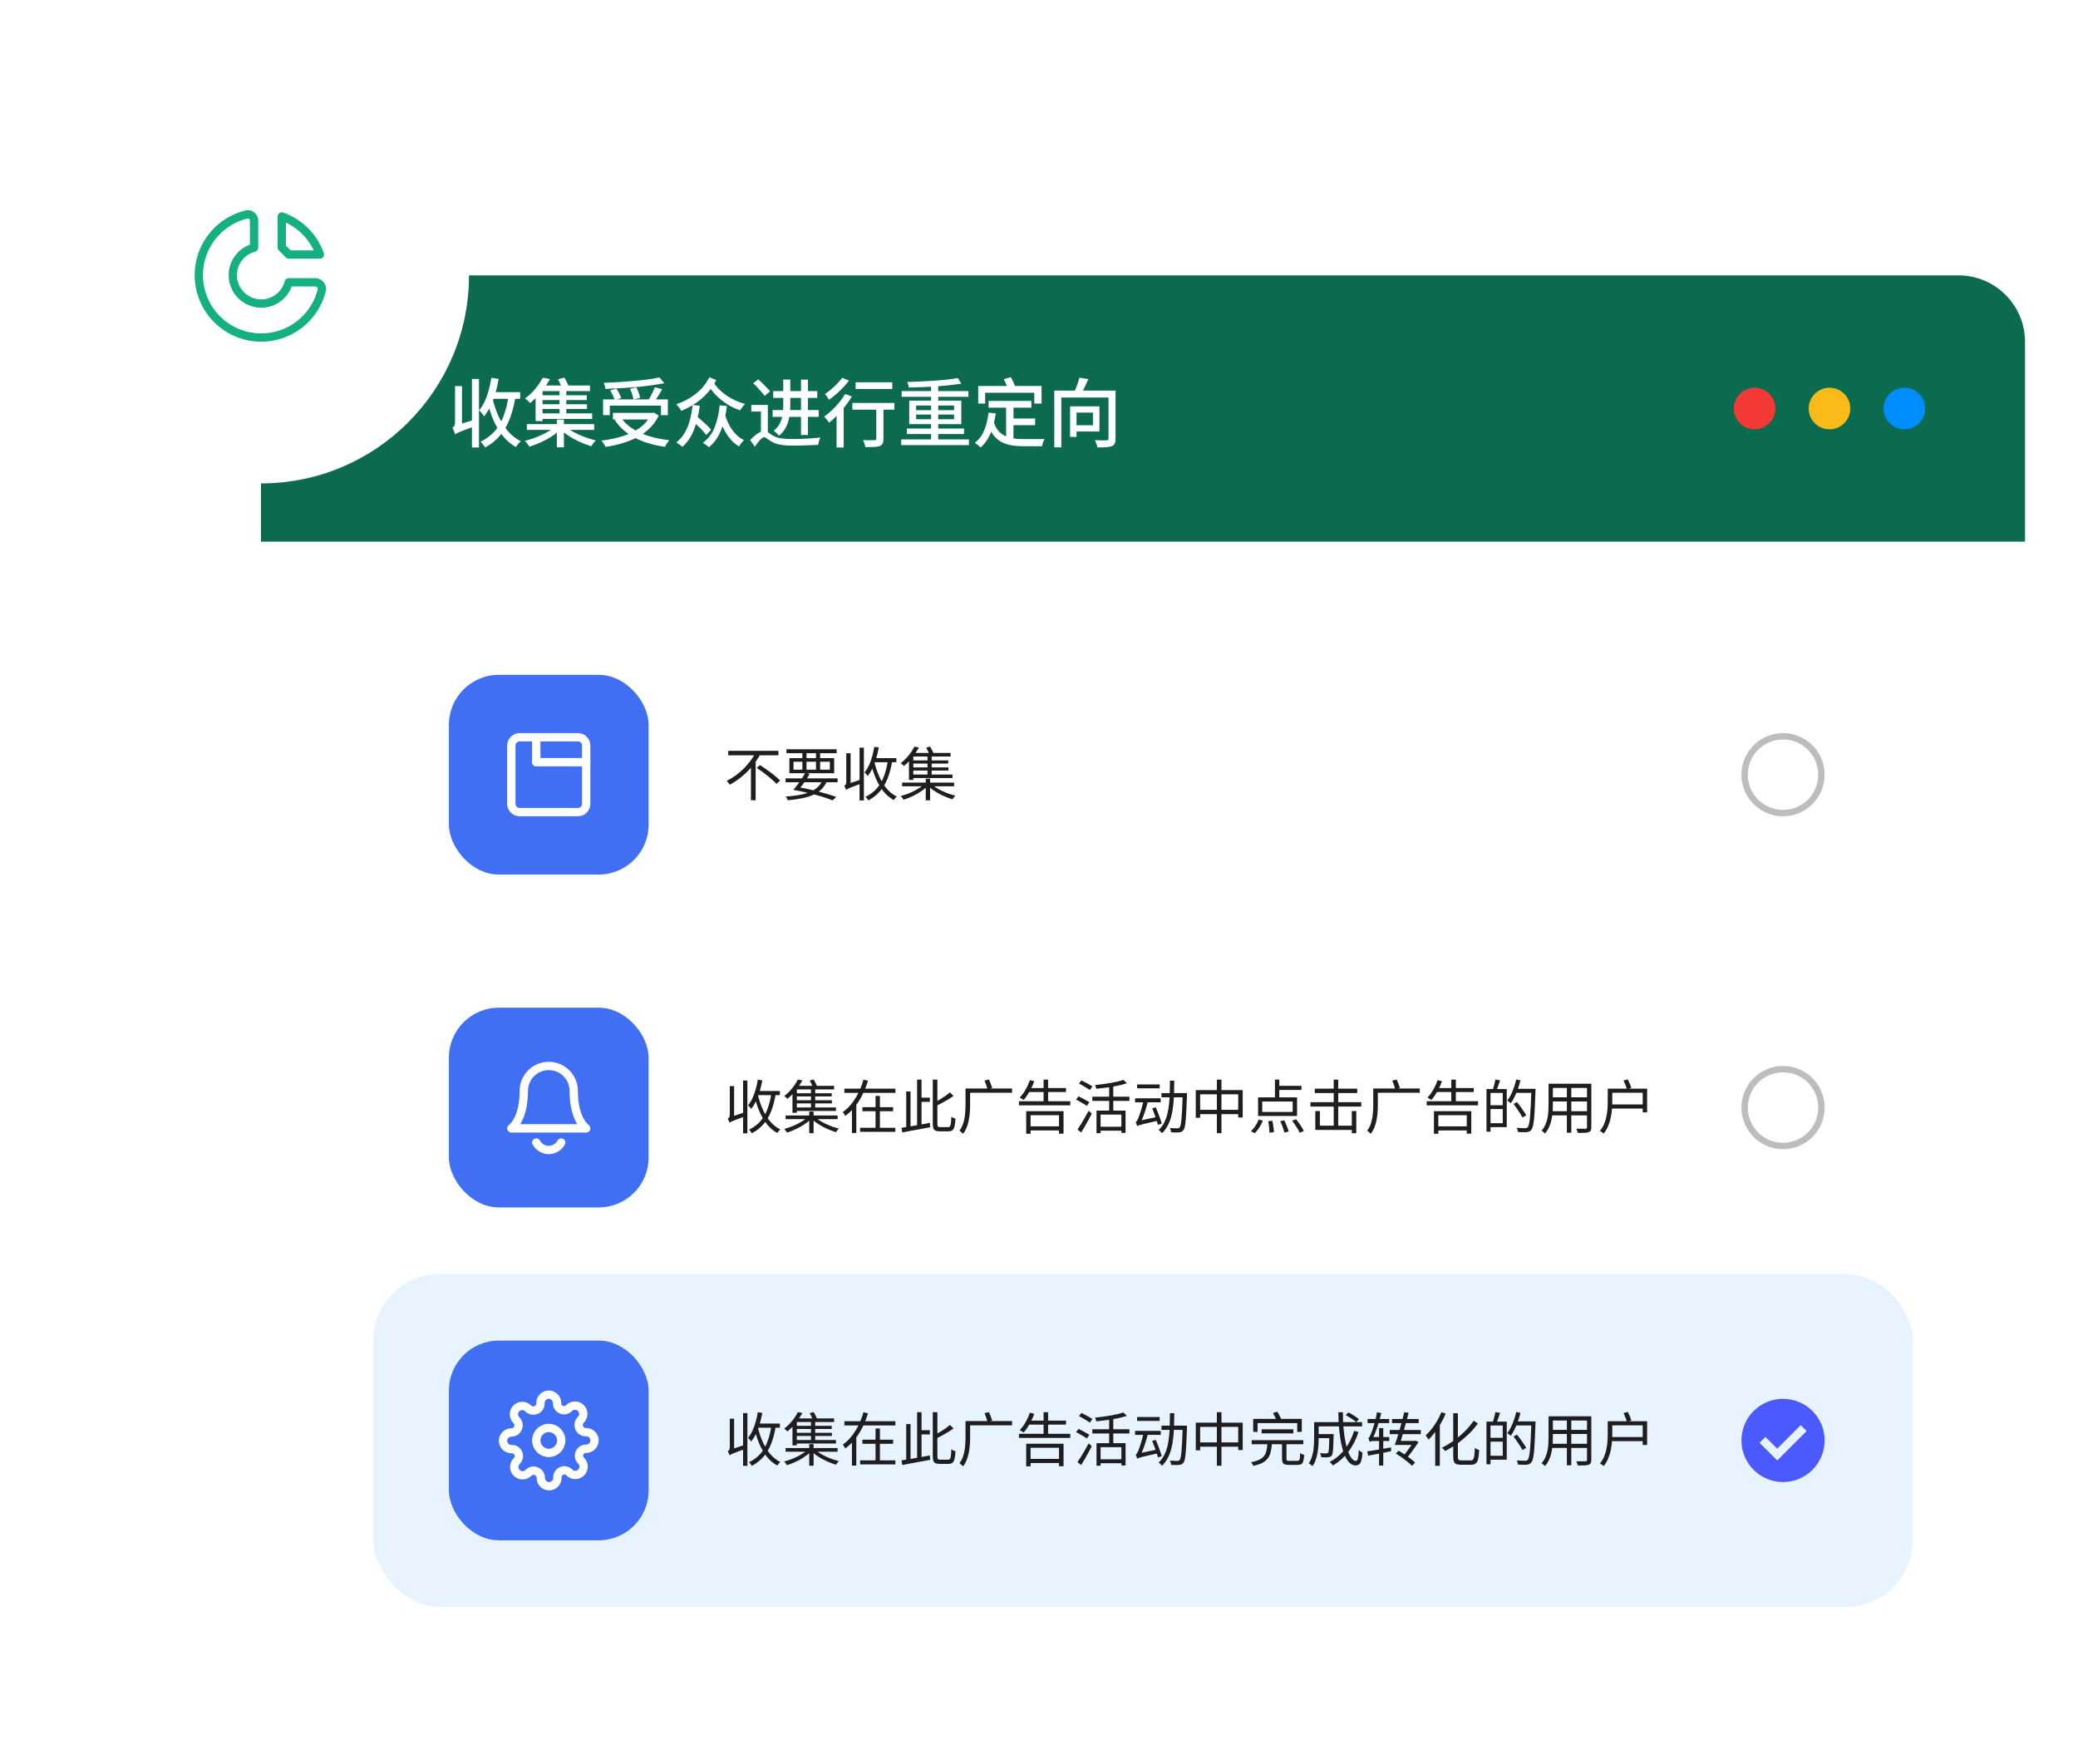
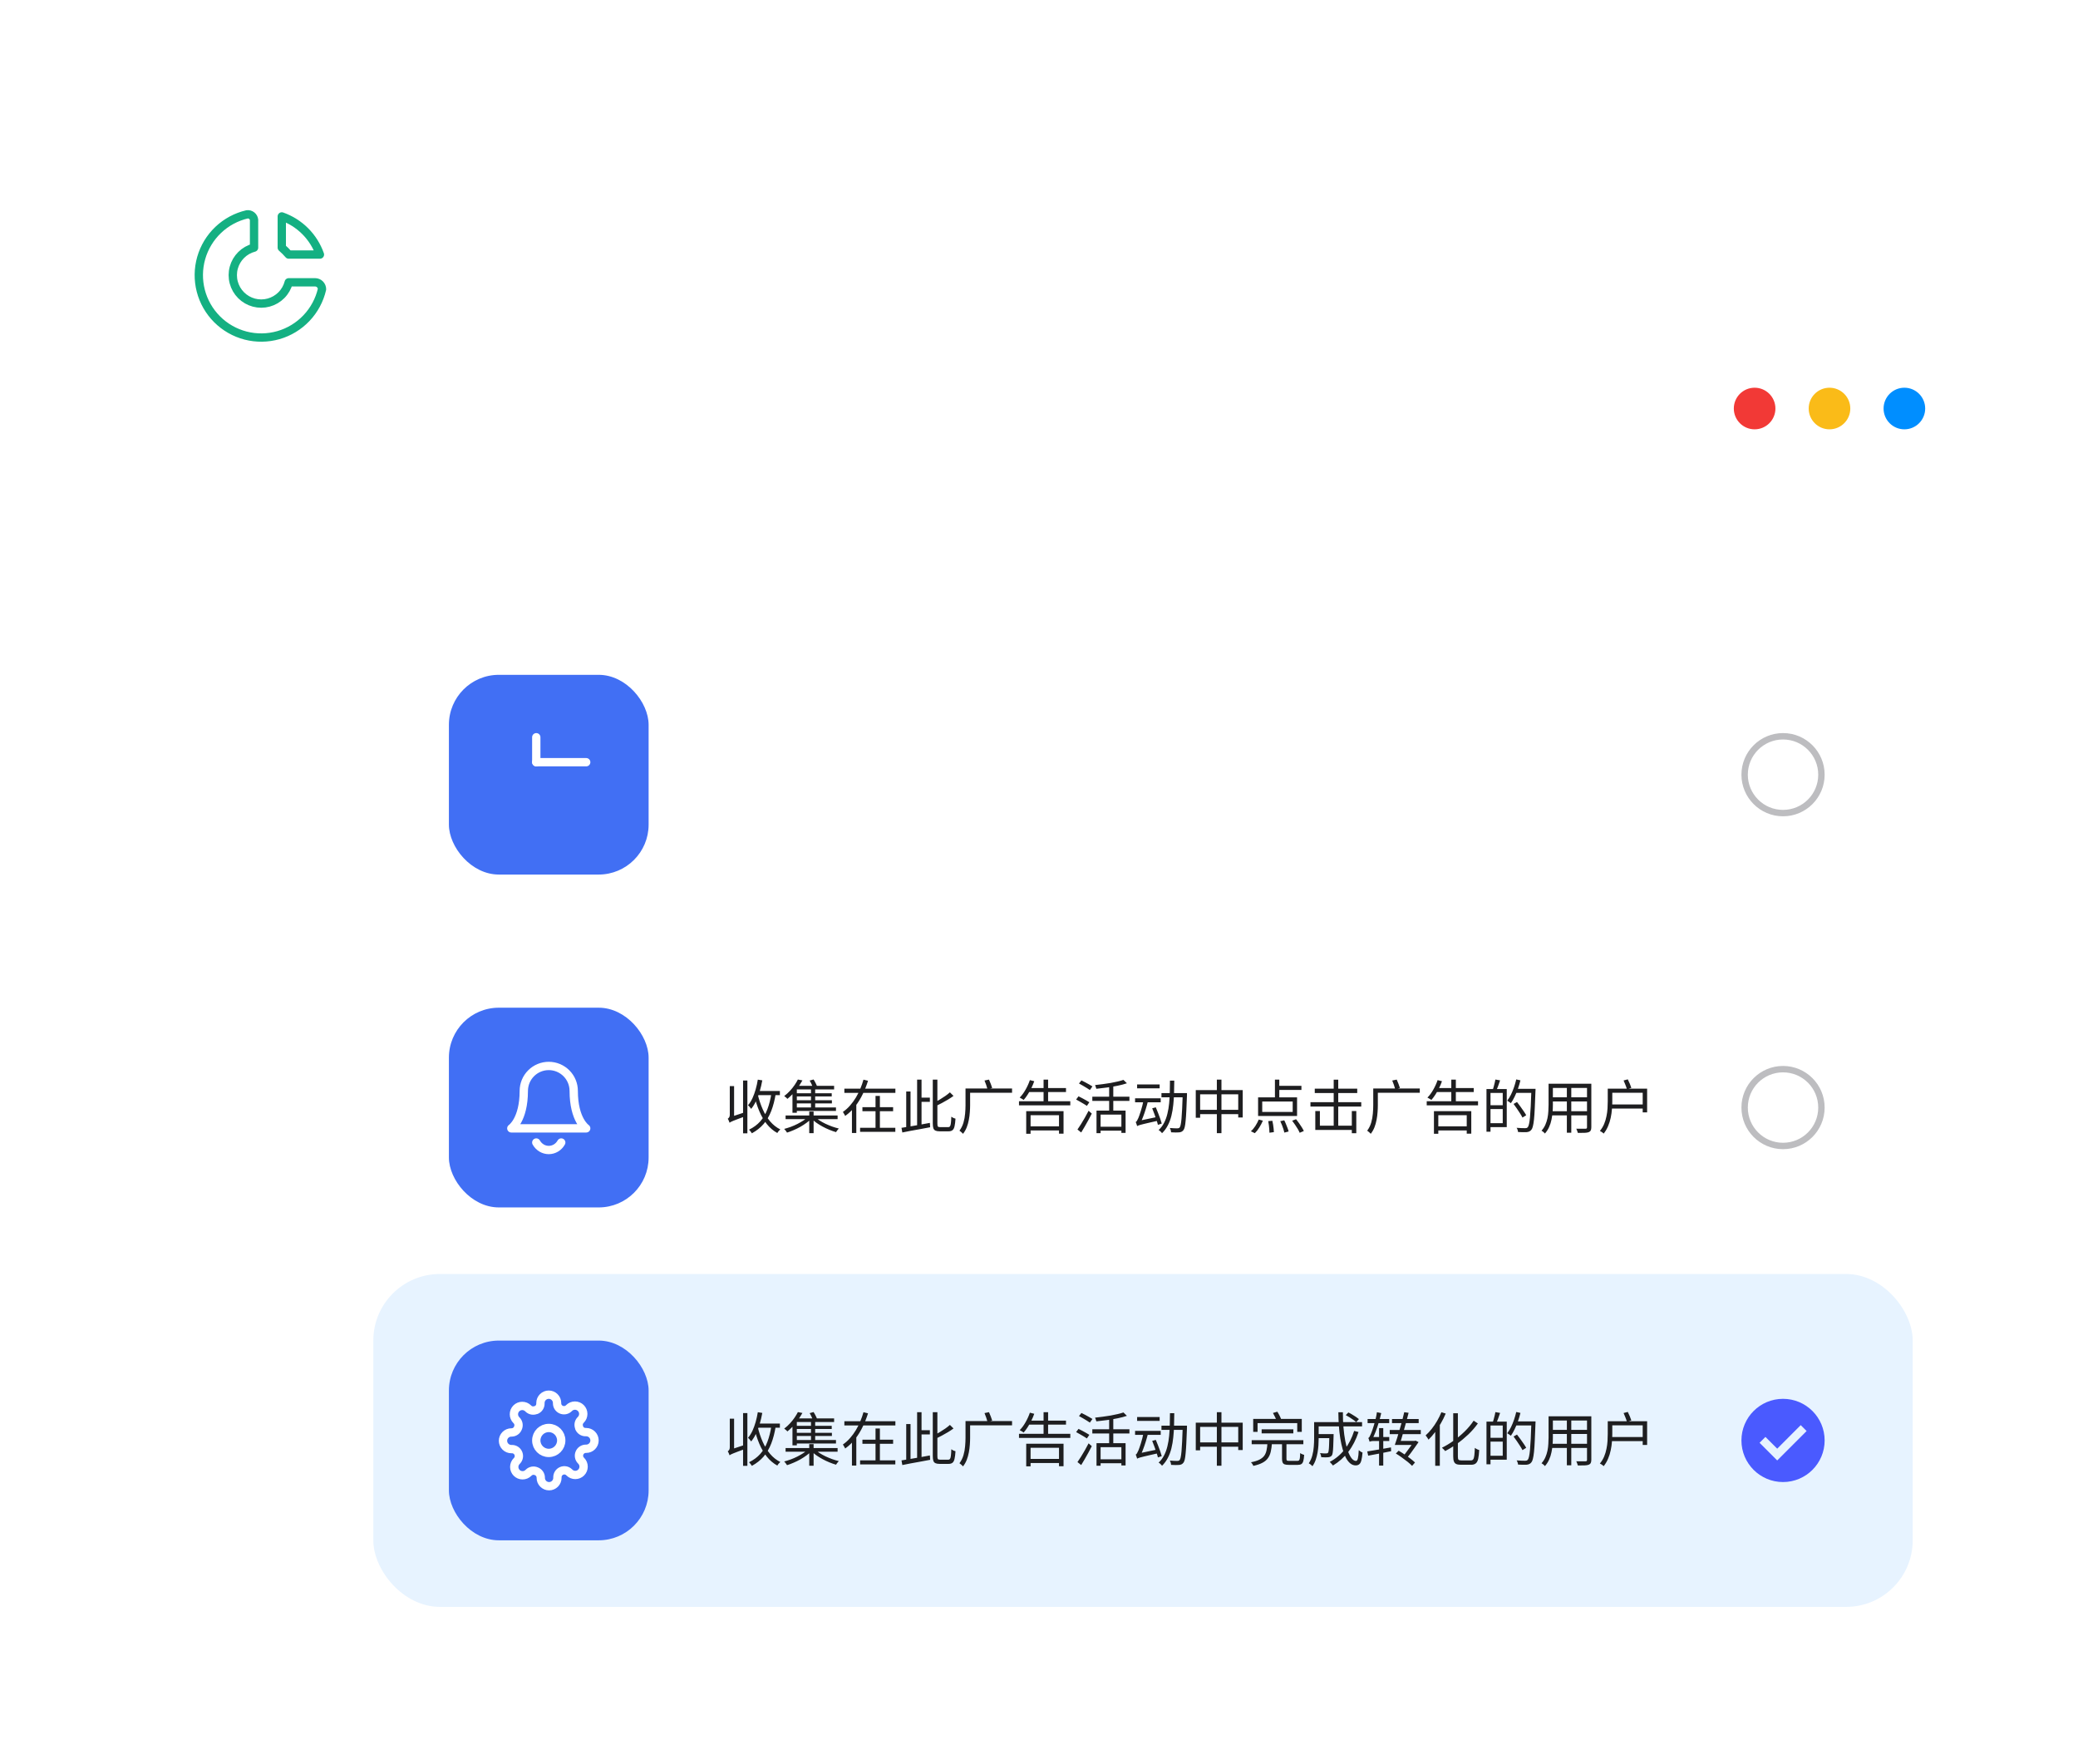
<svg xmlns="http://www.w3.org/2000/svg" width="1236" height="1049" viewBox="0 0 1236 1049" fill="none">
  <g filter="url(#filter0_d_2953_1954)">
    <rect x="155.234" y="155.772" width="1049.27" height="861.19" rx="39.595" fill="white" />
    <rect x="267.011" y="393.342" width="118.785" height="118.785" rx="29.696" fill="#416FF4" />
-     <path d="M343.726 430.462H309.08C306.347 430.462 304.131 432.678 304.131 435.411V470.057C304.131 472.79 306.347 475.006 309.08 475.006H343.726C346.459 475.006 348.675 472.79 348.675 470.057V435.411C348.675 432.678 346.459 430.462 343.726 430.462Z" stroke="white" stroke-width="4.949" stroke-linecap="round" stroke-linejoin="round" />
    <path d="M318.979 445.311H348.675" stroke="white" stroke-width="4.949" stroke-linecap="round" stroke-linejoin="round" />
    <path d="M318.979 430.462V445.311" stroke="white" stroke-width="4.949" stroke-linecap="round" stroke-linejoin="round" />
-     <path d="M433.146 438.557H463.011V441.225H433.146V438.557ZM450.123 448.674L452.063 447.011C453.079 447.681 454.153 448.408 455.285 449.193C456.417 449.956 457.525 450.753 458.611 451.584C459.696 452.416 460.701 453.224 461.625 454.009C462.572 454.795 463.369 455.522 464.016 456.192L461.902 458.201C461.279 457.532 460.505 456.792 459.581 455.984C458.68 455.153 457.699 454.309 456.636 453.455C455.574 452.6 454.477 451.769 453.345 450.96C452.236 450.129 451.162 449.367 450.123 448.674ZM449.499 439.493L452.305 440.497C451.012 442.876 449.441 445.198 447.594 447.461C445.746 449.725 443.679 451.815 441.392 453.732C439.129 455.649 436.68 457.301 434.047 458.686C433.932 458.455 433.758 458.201 433.528 457.924C433.32 457.647 433.1 457.37 432.869 457.093C432.661 456.816 432.465 456.585 432.28 456.4C434.174 455.453 435.976 454.356 437.685 453.108C439.417 451.838 441.022 450.464 442.501 448.986C443.979 447.484 445.307 445.937 446.485 444.343C447.686 442.726 448.691 441.11 449.499 439.493ZM446.658 446.387L449.464 443.616V443.65V467.937H446.658V446.387ZM467.272 454.91H498.211V457.231H467.272V454.91ZM467.792 437.622H497.622V439.943H467.792V437.622ZM489.376 455.845L491.836 456.573C491.051 458.444 489.988 460.049 488.649 461.389C487.309 462.705 485.681 463.802 483.764 464.68C481.847 465.558 479.618 466.251 477.077 466.759C474.536 467.29 471.684 467.683 468.52 467.937C468.427 467.567 468.277 467.175 468.069 466.759C467.884 466.343 467.676 465.985 467.446 465.685C471.511 465.454 474.998 464.992 477.908 464.299C480.819 463.583 483.209 462.544 485.08 461.181C486.974 459.818 488.406 458.04 489.376 455.845ZM471.845 461.735L473.716 459.899C475.934 460.292 478.139 460.73 480.334 461.215C482.551 461.701 484.687 462.209 486.743 462.74C488.822 463.271 490.762 463.814 492.564 464.368C494.388 464.923 496.005 465.465 497.414 465.997L495.197 468.006C493.464 467.29 491.363 466.551 488.891 465.789C486.443 465.05 483.764 464.334 480.853 463.641C477.966 462.948 474.964 462.313 471.845 461.735ZM477.25 438.488H479.71V450.614H477.25V438.488ZM485.357 438.488H487.817V450.614H485.357V438.488ZM471.984 445.036V449.748H493.603V445.036H471.984ZM469.524 442.888H496.167V451.861H469.524V442.888ZM471.845 461.735C472.654 460.857 473.485 459.841 474.34 458.686C475.218 457.532 476.061 456.342 476.869 455.118C477.678 453.894 478.359 452.727 478.913 451.619L481.546 452.242C480.992 453.351 480.322 454.494 479.537 455.672C478.775 456.827 477.989 457.936 477.181 458.998C476.373 460.061 475.633 460.973 474.964 461.735H471.845ZM519.067 442.888H533.168V445.348H519.067V442.888ZM520.037 436.132L522.705 436.548C522.313 438.788 521.804 440.948 521.181 443.027C520.557 445.105 519.83 447.034 518.998 448.812C518.167 450.591 517.197 452.161 516.088 453.524C515.972 453.339 515.799 453.108 515.568 452.831C515.36 452.554 515.129 452.277 514.875 452C514.644 451.723 514.425 451.503 514.217 451.342C515.233 450.164 516.111 448.778 516.85 447.184C517.589 445.567 518.224 443.823 518.756 441.953C519.287 440.082 519.714 438.142 520.037 436.132ZM528.145 444.101L530.708 444.447C530.085 448.327 529.195 451.757 528.041 454.737C526.886 457.716 525.373 460.303 523.502 462.497C521.631 464.668 519.298 466.516 516.504 468.041C516.411 467.856 516.261 467.625 516.053 467.348C515.845 467.094 515.637 466.828 515.43 466.551C515.222 466.297 515.014 466.077 514.806 465.893C517.508 464.576 519.749 462.913 521.527 460.904C523.306 458.894 524.715 456.492 525.754 453.697C526.816 450.903 527.613 447.704 528.145 444.101ZM520.037 445.071C520.777 448.119 521.747 451.007 522.948 453.732C524.149 456.457 525.615 458.86 527.348 460.938C529.103 462.994 531.136 464.599 533.445 465.754C533.261 465.916 533.041 466.112 532.787 466.343C532.556 466.597 532.337 466.851 532.129 467.105C531.944 467.382 531.782 467.636 531.644 467.867C529.265 466.551 527.186 464.784 525.408 462.567C523.652 460.349 522.162 457.797 520.938 454.91C519.714 452 518.709 448.87 517.924 445.521L520.037 445.071ZM511.272 436.652H513.836V468.041H511.272V436.652ZM503.234 461.77L502.992 459.31L504.17 458.236L512.45 455.499C512.519 455.869 512.612 456.273 512.727 456.712C512.866 457.127 512.981 457.474 513.074 457.751C511.087 458.467 509.482 459.056 508.258 459.518C507.034 459.98 506.087 460.349 505.417 460.627C504.77 460.904 504.285 461.123 503.962 461.285C503.662 461.446 503.419 461.608 503.234 461.77ZM503.234 461.77C503.165 461.539 503.073 461.285 502.957 461.008C502.842 460.707 502.715 460.407 502.576 460.107C502.438 459.807 502.299 459.564 502.16 459.379C502.414 459.218 502.68 458.964 502.957 458.617C503.234 458.248 503.373 457.716 503.373 457.023V439.978H505.937V459.345C505.937 459.345 505.798 459.425 505.521 459.587C505.244 459.749 504.932 459.957 504.586 460.211C504.239 460.465 503.927 460.73 503.65 461.008C503.373 461.285 503.234 461.539 503.234 461.77ZM536.563 457.439H567.502V459.622H536.563V457.439ZM542.557 444.239H564.003V446.11H542.557V444.239ZM542.557 448.397H564.107V450.267H542.557V448.397ZM551.669 441.294H554.163V453.697H551.669V441.294ZM550.63 455.118H553.228V467.971H550.63V455.118ZM550.075 458.132L552.119 459.137C551.242 460.038 550.225 460.915 549.07 461.77C547.939 462.601 546.715 463.398 545.398 464.16C544.081 464.899 542.742 465.558 541.379 466.135C540.016 466.736 538.7 467.232 537.43 467.625C537.222 467.302 536.956 466.92 536.633 466.482C536.309 466.043 535.998 465.696 535.697 465.442C536.991 465.096 538.319 464.68 539.682 464.195C541.044 463.687 542.361 463.109 543.631 462.463C544.925 461.793 546.126 461.1 547.234 460.384C548.343 459.645 549.29 458.894 550.075 458.132ZM553.852 458.097C554.637 458.86 555.572 459.61 556.658 460.349C557.766 461.065 558.968 461.735 560.261 462.359C561.554 462.959 562.882 463.514 564.245 464.022C565.608 464.507 566.936 464.899 568.229 465.2C568.045 465.385 567.848 465.604 567.64 465.858C567.433 466.112 567.236 466.366 567.052 466.62C566.867 466.874 566.705 467.117 566.566 467.348C565.273 466.978 563.933 466.505 562.548 465.927C561.185 465.373 559.845 464.738 558.529 464.022C557.212 463.306 555.976 462.544 554.822 461.735C553.667 460.904 552.662 460.038 551.807 459.137L553.852 458.097ZM543.874 436.063L546.576 436.582C545.56 438.407 544.312 440.29 542.834 442.23C541.379 444.147 539.647 445.925 537.637 447.565C537.499 447.38 537.314 447.184 537.083 446.976C536.852 446.768 536.621 446.572 536.39 446.387C536.159 446.179 535.94 446.018 535.732 445.902C537.002 444.932 538.157 443.881 539.196 442.749C540.236 441.618 541.148 440.474 541.933 439.319C542.719 438.165 543.365 437.079 543.874 436.063ZM550.872 436.686L553.193 436.028C553.632 436.675 554.048 437.402 554.441 438.211C554.856 439.019 555.157 439.701 555.341 440.255L552.881 441.052C552.72 440.474 552.443 439.77 552.05 438.938C551.68 438.107 551.288 437.356 550.872 436.686ZM541.552 452.658H566.532V454.737H541.552V452.658ZM543.25 439.805H565.423V441.953H543.25V455.845H540.652V441.433L542.245 439.805H543.25Z" fill="#1E1E20" />
    <path fill-rule="evenodd" clip-rule="evenodd" d="M1060.55 431.795C1048.99 431.795 1039.61 441.17 1039.61 452.734C1039.61 464.299 1048.99 473.674 1060.55 473.674C1072.12 473.674 1081.49 464.299 1081.49 452.734C1081.49 441.17 1072.12 431.795 1060.55 431.795ZM1035.81 452.734C1035.81 439.067 1046.89 427.987 1060.55 427.987C1074.22 427.987 1085.3 439.067 1085.3 452.734C1085.3 466.401 1074.22 477.481 1060.55 477.481C1046.89 477.481 1035.81 466.401 1035.81 452.734Z" fill="#ACACB0" fill-opacity="0.8" />
    <rect x="267.011" y="591.316" width="118.785" height="118.785" rx="29.696" fill="#416FF4" />
    <path d="M341.251 640.81C341.251 636.872 339.687 633.095 336.902 630.311C334.118 627.526 330.341 625.962 326.403 625.962C322.465 625.962 318.688 627.526 315.904 630.311C313.119 633.095 311.555 636.872 311.555 640.81C311.555 658.133 304.131 663.082 304.131 663.082H348.675C348.675 663.082 341.251 658.133 341.251 640.81Z" stroke="white" stroke-width="4.949" stroke-linecap="round" stroke-linejoin="round" />
    <path d="M333.827 671.497C333.072 672.852 331.989 673.977 330.686 674.758C329.383 675.54 327.906 675.952 326.403 675.952C324.899 675.952 323.422 675.54 322.119 674.758C320.816 673.977 319.733 672.852 318.979 671.497" stroke="white" stroke-width="4.949" stroke-linecap="round" stroke-linejoin="round" />
    <path d="M449.776 640.863H463.877V643.322H449.776V640.863ZM450.746 634.107L453.414 634.522C453.021 636.763 452.513 638.922 451.89 641.001C451.266 643.08 450.538 645.009 449.707 646.787C448.875 648.565 447.905 650.136 446.797 651.499C446.681 651.314 446.508 651.083 446.277 650.806C446.069 650.529 445.838 650.252 445.584 649.974C445.353 649.697 445.134 649.478 444.926 649.316C445.942 648.138 446.82 646.752 447.559 645.159C448.298 643.542 448.933 641.798 449.464 639.927C449.996 638.056 450.423 636.116 450.746 634.107ZM458.853 642.075L461.417 642.422C460.794 646.302 459.904 649.732 458.749 652.711C457.595 655.691 456.082 658.278 454.211 660.472C452.34 662.643 450.007 664.491 447.213 666.015C447.12 665.83 446.97 665.6 446.762 665.322C446.554 665.068 446.346 664.803 446.138 664.526C445.931 664.271 445.723 664.052 445.515 663.867C448.217 662.551 450.458 660.888 452.236 658.878C454.015 656.869 455.424 654.467 456.463 651.672C457.525 648.877 458.322 645.678 458.853 642.075ZM450.746 643.045C451.485 646.094 452.456 648.981 453.657 651.707C454.858 654.432 456.324 656.834 458.057 658.913C459.812 660.969 461.844 662.574 464.154 663.729C463.969 663.89 463.75 664.087 463.496 664.318C463.265 664.572 463.046 664.826 462.838 665.08C462.653 665.357 462.491 665.611 462.353 665.842C459.974 664.526 457.895 662.759 456.116 660.541C454.361 658.324 452.871 655.772 451.647 652.885C450.423 649.974 449.418 646.845 448.633 643.496L450.746 643.045ZM441.981 634.626H444.545V666.015H441.981V634.626ZM433.943 659.744L433.701 657.285L434.879 656.211L443.159 653.474C443.228 653.843 443.321 654.247 443.436 654.686C443.575 655.102 443.69 655.448 443.783 655.726C441.796 656.442 440.191 657.031 438.967 657.492C437.743 657.954 436.796 658.324 436.126 658.601C435.479 658.878 434.994 659.098 434.671 659.259C434.371 659.421 434.128 659.583 433.943 659.744ZM433.943 659.744C433.874 659.513 433.782 659.259 433.666 658.982C433.551 658.682 433.424 658.382 433.285 658.081C433.146 657.781 433.008 657.539 432.869 657.354C433.123 657.192 433.389 656.938 433.666 656.592C433.943 656.222 434.082 655.691 434.082 654.998V637.952H436.646V657.319C436.646 657.319 436.507 657.4 436.23 657.562C435.953 657.723 435.641 657.931 435.294 658.185C434.948 658.439 434.636 658.705 434.359 658.982C434.082 659.259 433.943 659.513 433.943 659.744ZM467.272 655.414H498.211V657.596H467.272V655.414ZM473.266 642.214H494.712V644.085H473.266V642.214ZM473.266 646.371H494.816V648.242H473.266V646.371ZM482.378 639.269H484.872V651.672H482.378V639.269ZM481.338 653.092H483.937V665.946H481.338V653.092ZM480.784 656.107L482.828 657.111C481.95 658.012 480.934 658.89 479.779 659.744C478.648 660.576 477.423 661.373 476.107 662.135C474.79 662.874 473.451 663.532 472.088 664.11C470.725 664.71 469.409 665.207 468.138 665.6C467.931 665.276 467.665 664.895 467.342 664.456C467.018 664.017 466.706 663.671 466.406 663.417C467.7 663.07 469.028 662.655 470.39 662.17C471.753 661.661 473.07 661.084 474.34 660.437C475.633 659.768 476.834 659.075 477.943 658.359C479.052 657.619 479.999 656.869 480.784 656.107ZM484.56 656.072C485.346 656.834 486.281 657.585 487.367 658.324C488.475 659.04 489.676 659.71 490.97 660.333C492.263 660.934 493.591 661.488 494.954 661.996C496.317 662.481 497.645 662.874 498.938 663.174C498.754 663.359 498.557 663.579 498.349 663.833C498.141 664.087 497.945 664.341 497.76 664.595C497.576 664.849 497.414 665.091 497.275 665.322C495.982 664.953 494.642 664.479 493.256 663.902C491.894 663.348 490.554 662.712 489.238 661.996C487.921 661.28 486.685 660.518 485.53 659.71C484.376 658.878 483.371 658.012 482.516 657.111L484.56 656.072ZM474.582 634.037L477.285 634.557C476.269 636.382 475.021 638.264 473.543 640.204C472.088 642.121 470.356 643.9 468.346 645.54C468.208 645.355 468.023 645.159 467.792 644.951C467.561 644.743 467.33 644.547 467.099 644.362C466.868 644.154 466.649 643.992 466.441 643.877C467.711 642.907 468.866 641.856 469.905 640.724C470.945 639.592 471.857 638.449 472.642 637.294C473.428 636.139 474.074 635.054 474.582 634.037ZM481.581 634.661L483.902 634.003C484.341 634.649 484.757 635.377 485.149 636.185C485.565 636.994 485.865 637.675 486.05 638.23L483.59 639.026C483.429 638.449 483.152 637.744 482.759 636.913C482.389 636.082 481.997 635.331 481.581 634.661ZM472.261 650.633H497.241V652.711H472.261V650.633ZM473.959 637.779H496.132V639.927H473.959V653.82H471.36V639.407L472.954 637.779H473.959ZM502.23 639.477H532.579V641.971H502.23V639.477ZM512.97 650.459H531.228V652.885H512.97V650.459ZM511.584 662.724H532.545V665.149H511.584V662.724ZM520.765 643.773H523.363V664.04H520.765V643.773ZM513.593 634.107L516.296 634.765C515.487 637.398 514.46 640.008 513.212 642.595C511.988 645.182 510.51 647.607 508.778 649.87C507.045 652.111 505.024 654.051 502.715 655.691C502.622 655.46 502.495 655.206 502.334 654.929C502.172 654.628 501.999 654.34 501.814 654.063C501.652 653.762 501.502 653.508 501.364 653.3C502.934 652.215 504.355 650.944 505.625 649.489C506.918 648.011 508.073 646.429 509.089 644.743C510.106 643.034 510.983 641.278 511.723 639.477C512.485 637.675 513.108 635.885 513.593 634.107ZM506.734 648.381H509.332V665.842H506.734V648.381ZM546.437 644.812H553.089V647.307H546.437V644.812ZM545.502 634.107H548.135V661.858L545.502 662.204V634.107ZM539.023 641.14H541.587V662.828L539.023 663.209V641.14ZM536.217 662.759C537.649 662.528 539.277 662.262 541.102 661.962C542.95 661.638 544.89 661.303 546.922 660.957C548.978 660.587 551.034 660.206 553.089 659.814L553.263 662.412C551.322 662.782 549.348 663.151 547.338 663.521C545.329 663.89 543.412 664.237 541.587 664.56C539.785 664.907 538.157 665.23 536.702 665.53L536.217 662.759ZM565.007 641.659L567.155 643.773C566.185 644.489 565.111 645.205 563.933 645.921C562.755 646.637 561.531 647.33 560.261 648C559.014 648.646 557.79 649.27 556.589 649.87C556.496 649.57 556.346 649.224 556.138 648.831C555.93 648.438 555.734 648.104 555.549 647.826C556.704 647.249 557.859 646.614 559.014 645.921C560.192 645.205 561.3 644.489 562.34 643.773C563.379 643.034 564.268 642.329 565.007 641.659ZM554.822 634.107H557.559V660.16C557.559 661.084 557.651 661.685 557.836 661.962C558.044 662.216 558.517 662.343 559.256 662.343C559.418 662.343 559.707 662.343 560.122 662.343C560.561 662.343 561.035 662.343 561.543 662.343C562.074 662.343 562.559 662.343 562.998 662.343C563.46 662.343 563.795 662.343 564.003 662.343C564.488 662.343 564.846 662.17 565.077 661.823C565.331 661.477 565.504 660.853 565.596 659.952C565.712 659.052 565.793 657.781 565.839 656.141C566.185 656.395 566.59 656.638 567.052 656.869C567.513 657.077 567.941 657.227 568.333 657.319C568.218 659.167 568.033 660.645 567.779 661.754C567.548 662.863 567.155 663.648 566.601 664.11C566.047 664.595 565.25 664.837 564.211 664.837C564.026 664.837 563.679 664.837 563.171 664.837C562.686 664.837 562.143 664.837 561.543 664.837C560.942 664.837 560.4 664.837 559.915 664.837C559.429 664.837 559.095 664.837 558.91 664.837C557.847 664.837 557.016 664.699 556.415 664.422C555.838 664.168 555.422 663.706 555.168 663.036C554.937 662.343 554.822 661.361 554.822 660.091V634.107ZM575.505 639.373H601.974V641.902H575.505V639.373ZM574.292 639.373H577.029V649.316C577.029 650.61 576.972 651.995 576.856 653.474C576.764 654.952 576.567 656.465 576.267 658.012C575.99 659.537 575.574 661.015 575.02 662.447C574.466 663.856 573.727 665.149 572.803 666.327C572.664 666.142 572.456 665.923 572.179 665.669C571.925 665.438 571.659 665.207 571.382 664.976C571.128 664.745 570.897 664.572 570.689 664.456C571.775 663.001 572.572 661.396 573.08 659.64C573.588 657.885 573.911 656.118 574.05 654.34C574.212 652.538 574.292 650.864 574.292 649.316V639.373ZM585.587 634.626L588.255 634.072C588.624 634.857 588.982 635.724 589.329 636.67C589.698 637.594 589.975 638.391 590.16 639.061L587.354 639.754C587.192 639.061 586.938 638.23 586.592 637.259C586.268 636.289 585.933 635.412 585.587 634.626ZM606.097 646.96H636.62V649.385H606.097V646.96ZM611.675 639.096H634.056V641.486H611.675V639.096ZM611.814 661.892H631.215V664.318H611.814V661.892ZM620.717 634.107H623.42V648.381H620.717V634.107ZM610.393 652.85H632.601V666.223H629.899V655.241H612.992V666.292H610.393V652.85ZM612.576 634.384L615.174 635.042C614.689 636.451 614.1 637.837 613.407 639.2C612.737 640.562 612.01 641.844 611.225 643.045C610.462 644.223 609.677 645.274 608.869 646.198C608.707 646.059 608.476 645.898 608.176 645.713C607.899 645.528 607.598 645.355 607.275 645.193C606.975 645.009 606.721 644.87 606.513 644.778C607.783 643.507 608.938 641.948 609.977 640.1C611.04 638.253 611.906 636.347 612.576 634.384ZM652.21 652.504H669.498V665.773H667.004V654.894H654.635V665.946H652.21V652.504ZM668.217 634.245L670.295 636.255C668.702 636.809 666.877 637.294 664.821 637.71C662.789 638.126 660.675 638.484 658.481 638.784C656.287 639.084 654.162 639.338 652.106 639.546C652.037 639.246 651.922 638.876 651.76 638.437C651.621 637.999 651.483 637.629 651.344 637.329C652.822 637.167 654.358 636.982 655.952 636.774C657.546 636.567 659.093 636.336 660.595 636.082C662.096 635.804 663.493 635.516 664.787 635.215C666.103 634.915 667.246 634.592 668.217 634.245ZM659.728 637.225H662.188V653.889H659.728V637.225ZM649.716 644.258H671.785V646.752H649.716V644.258ZM653.873 662.1H668.147V664.456H653.873V662.1ZM641.782 636.393L643.237 634.557C643.953 634.88 644.715 635.262 645.524 635.7C646.355 636.139 647.152 636.578 647.914 637.017C648.676 637.433 649.3 637.802 649.785 638.126L648.261 640.274C647.776 639.904 647.152 639.5 646.39 639.061C645.651 638.599 644.877 638.137 644.069 637.675C643.26 637.19 642.498 636.763 641.782 636.393ZM640.084 645.921L641.505 644.015C642.198 644.339 642.948 644.72 643.757 645.159C644.565 645.597 645.339 646.025 646.078 646.441C646.84 646.856 647.464 647.226 647.949 647.549L646.494 649.697C646.032 649.374 645.431 648.993 644.692 648.554C643.953 648.115 643.179 647.665 642.371 647.203C641.563 646.718 640.8 646.29 640.084 645.921ZM640.881 663.763C641.505 662.886 642.198 661.835 642.96 660.611C643.745 659.363 644.531 658.047 645.316 656.661C646.101 655.252 646.829 653.901 647.499 652.607L649.404 654.305C648.803 655.529 648.134 656.8 647.395 658.116C646.679 659.433 645.951 660.726 645.212 661.996C644.473 663.267 643.768 664.445 643.099 665.53L640.881 663.763ZM690.84 642.11H704.768V644.604H690.84V642.11ZM703.486 642.11H706.015C706.015 642.11 706.015 642.191 706.015 642.352C706.015 642.514 706.015 642.699 706.015 642.907C706.015 643.115 706.015 643.288 706.015 643.426C705.899 647.006 705.772 650.032 705.634 652.504C705.518 654.952 705.38 656.973 705.218 658.566C705.079 660.137 704.906 661.361 704.698 662.239C704.49 663.117 704.225 663.752 703.901 664.144C703.555 664.583 703.185 664.895 702.793 665.08C702.423 665.265 701.961 665.392 701.407 665.461C700.876 665.507 700.171 665.53 699.294 665.53C698.416 665.53 697.515 665.496 696.591 665.426C696.568 665.057 696.487 664.629 696.349 664.144C696.21 663.659 696.025 663.232 695.794 662.863C696.765 662.955 697.665 663.013 698.497 663.036C699.328 663.059 699.929 663.07 700.298 663.07C700.599 663.07 700.853 663.036 701.061 662.966C701.292 662.897 701.488 662.759 701.65 662.551C701.904 662.274 702.111 661.731 702.273 660.922C702.458 660.091 702.62 658.913 702.758 657.389C702.897 655.841 703.024 653.866 703.139 651.464C703.255 649.062 703.37 646.14 703.486 642.699V642.11ZM695.898 634.696H698.462C698.439 637.121 698.393 639.535 698.324 641.937C698.277 644.339 698.127 646.695 697.873 649.004C697.642 651.291 697.273 653.474 696.765 655.552C696.256 657.631 695.54 659.548 694.616 661.303C693.716 663.059 692.572 664.606 691.187 665.946C691.025 665.738 690.829 665.507 690.598 665.253C690.367 665.022 690.124 664.791 689.87 664.56C689.616 664.352 689.373 664.191 689.142 664.075C690.482 662.851 691.568 661.419 692.399 659.779C693.254 658.139 693.912 656.338 694.374 654.374C694.859 652.411 695.205 650.344 695.413 648.173C695.621 646.002 695.748 643.784 695.794 641.521C695.864 639.234 695.898 636.959 695.898 634.696ZM676.358 636.948H689.766V639.269H676.358V636.948ZM675.146 645.193H690.39V647.584H675.146V645.193ZM685.331 651.152L687.479 650.563C687.918 651.603 688.369 652.723 688.831 653.924C689.293 655.102 689.72 656.245 690.113 657.354C690.505 658.463 690.805 659.421 691.013 660.229L688.727 660.992C688.542 660.16 688.253 659.19 687.861 658.081C687.491 656.95 687.087 655.783 686.648 654.582C686.209 653.358 685.77 652.215 685.331 651.152ZM676.393 661.719L676.185 659.502L677.502 658.566L688.831 656.176C688.877 656.522 688.935 656.915 689.004 657.354C689.073 657.793 689.142 658.151 689.212 658.428C687.064 658.913 685.274 659.317 683.842 659.64C682.41 659.964 681.232 660.241 680.308 660.472C679.407 660.68 678.691 660.865 678.16 661.026C677.652 661.188 677.271 661.315 677.017 661.407C676.762 661.5 676.555 661.604 676.393 661.719ZM676.358 661.685C676.312 661.5 676.243 661.269 676.15 660.992C676.058 660.691 675.954 660.391 675.839 660.091C675.723 659.768 675.619 659.502 675.527 659.294C675.804 659.202 676.058 658.948 676.289 658.532C676.543 658.093 676.82 657.539 677.12 656.869C677.259 656.545 677.455 656.026 677.709 655.31C677.964 654.571 678.252 653.705 678.576 652.711C678.899 651.718 679.199 650.656 679.476 649.524C679.777 648.369 680.031 647.226 680.239 646.094L682.802 646.926C682.433 648.45 681.994 650.021 681.486 651.637C681.001 653.231 680.47 654.767 679.892 656.245C679.338 657.7 678.772 659.017 678.194 660.195V660.264C678.194 660.264 678.102 660.31 677.917 660.403C677.733 660.495 677.513 660.622 677.259 660.784C677.028 660.922 676.82 661.073 676.635 661.234C676.451 661.396 676.358 661.546 676.358 661.685ZM711.246 640.308H739.171V656.592H736.503V642.837H713.845V656.765H711.246V640.308ZM712.632 652.053H738.062V654.617H712.632V652.053ZM723.788 634.107H726.525V665.946H723.788V634.107ZM758.33 634.107H760.928V645.921H758.33V634.107ZM750.777 647.099V653.3H768.897V647.099H750.777ZM748.317 644.639H771.495V655.726H748.317V644.639ZM759.542 637.779H774.093V640.239H759.542V637.779ZM754.345 658.774L756.805 658.566C756.99 659.282 757.14 660.068 757.256 660.922C757.394 661.754 757.498 662.551 757.567 663.313C757.66 664.098 757.706 664.768 757.706 665.322L755.073 665.669C755.073 665.091 755.038 664.41 754.969 663.625C754.923 662.839 754.842 662.019 754.727 661.165C754.611 660.31 754.484 659.513 754.345 658.774ZM761.517 658.809L763.873 658.289C764.243 658.982 764.589 659.744 764.912 660.576C765.259 661.384 765.571 662.17 765.848 662.932C766.148 663.694 766.356 664.364 766.471 664.941L763.942 665.6C763.827 665.022 763.642 664.341 763.388 663.555C763.134 662.77 762.845 661.962 762.522 661.13C762.198 660.299 761.864 659.525 761.517 658.809ZM768.585 658.532L770.906 657.631C771.507 658.37 772.096 659.155 772.673 659.987C773.273 660.818 773.828 661.65 774.336 662.481C774.844 663.29 775.237 664.017 775.514 664.664L773.054 665.703C772.8 665.057 772.43 664.318 771.945 663.486C771.46 662.655 770.918 661.812 770.317 660.957C769.74 660.079 769.162 659.271 768.585 658.532ZM748.698 657.839L751.158 658.497C750.604 659.837 749.899 661.188 749.045 662.551C748.213 663.913 747.324 665.045 746.377 665.946L744.021 664.803C744.945 664.017 745.823 662.99 746.654 661.719C747.486 660.426 748.167 659.132 748.698 657.839ZM782.027 639.477H807.284V642.075H782.027V639.477ZM779.463 647.515H809.674V650.113H779.463V647.515ZM793.287 634.141H795.989V663.174H793.287V634.141ZM804.062 652.781H806.73V665.981H804.062V652.781ZM782.339 652.781H785.076V661.477H805.794V664.006H782.339V652.781ZM818.024 639.373H844.493V641.902H818.024V639.373ZM816.811 639.373H819.548V649.316C819.548 650.61 819.491 651.995 819.375 653.474C819.283 654.952 819.086 656.465 818.786 658.012C818.509 659.537 818.093 661.015 817.539 662.447C816.985 663.856 816.246 665.149 815.322 666.327C815.183 666.142 814.975 665.923 814.698 665.669C814.444 665.438 814.178 665.207 813.901 664.976C813.647 664.745 813.416 664.572 813.208 664.456C814.294 663.001 815.091 661.396 815.599 659.64C816.107 657.885 816.43 656.118 816.569 654.34C816.731 652.538 816.811 650.864 816.811 649.316V639.373ZM828.106 634.626L830.774 634.072C831.143 634.857 831.501 635.724 831.848 636.67C832.217 637.594 832.494 638.391 832.679 639.061L829.873 639.754C829.711 639.061 829.457 638.23 829.111 637.259C828.787 636.289 828.452 635.412 828.106 634.626ZM848.616 646.96H879.139V649.385H848.616V646.96ZM854.194 639.096H876.575V641.486H854.194V639.096ZM854.333 661.892H873.734V664.318H854.333V661.892ZM863.236 634.107H865.939V648.381H863.236V634.107ZM852.912 652.85H875.12V666.223H872.418V655.241H855.51V666.292H852.912V652.85ZM855.095 634.384L857.693 635.042C857.208 636.451 856.619 637.837 855.926 639.2C855.256 640.562 854.529 641.844 853.744 643.045C852.981 644.223 852.196 645.274 851.388 646.198C851.226 646.059 850.995 645.898 850.695 645.713C850.418 645.528 850.117 645.355 849.794 645.193C849.494 645.009 849.24 644.87 849.032 644.778C850.302 643.507 851.457 641.948 852.496 640.1C853.559 638.253 854.425 636.347 855.095 634.384ZM885.687 639.685H896.219V662.343H885.687V659.987H893.828V642.006H885.687V639.685ZM884.162 639.685H886.553V665.08H884.162V639.685ZM885.514 649.316H895.076V651.603H885.514V649.316ZM889.463 634.037L892.269 634.522C891.923 635.608 891.542 636.705 891.126 637.814C890.733 638.922 890.364 639.869 890.017 640.655L887.904 640.135C888.112 639.558 888.308 638.911 888.493 638.195C888.701 637.479 888.886 636.751 889.047 636.012C889.232 635.273 889.371 634.615 889.463 634.037ZM901.173 639.581H911.81V641.971H901.173V639.581ZM910.874 639.581H913.334C913.334 639.581 913.334 639.662 913.334 639.823C913.334 639.985 913.334 640.181 913.334 640.412C913.334 640.62 913.322 640.782 913.299 640.897C913.161 644.87 913.022 648.231 912.884 650.979C912.768 653.728 912.618 655.98 912.433 657.735C912.248 659.467 912.029 660.818 911.775 661.789C911.544 662.759 911.255 663.452 910.909 663.867C910.516 664.375 910.1 664.722 909.661 664.907C909.246 665.114 908.726 665.253 908.102 665.322C907.525 665.369 906.763 665.38 905.816 665.357C904.892 665.357 903.933 665.322 902.94 665.253C902.917 664.884 902.825 664.456 902.663 663.971C902.525 663.486 902.328 663.082 902.074 662.759C903.229 662.851 904.268 662.909 905.192 662.932C906.139 662.955 906.821 662.966 907.236 662.966C907.583 662.966 907.86 662.932 908.068 662.863C908.299 662.77 908.518 662.608 908.726 662.377C909.003 662.077 909.246 661.465 909.454 660.541C909.685 659.594 909.881 658.255 910.043 656.522C910.204 654.79 910.354 652.584 910.493 649.905C910.632 647.203 910.759 643.946 910.874 640.135V639.581ZM901.866 633.968L904.361 634.522C903.945 636.255 903.437 637.952 902.836 639.615C902.259 641.255 901.612 642.803 900.896 644.258C900.203 645.713 899.464 646.995 898.679 648.104C898.517 647.965 898.298 647.803 898.021 647.618C897.767 647.411 897.501 647.226 897.224 647.064C896.947 646.879 896.704 646.729 896.496 646.614C897.305 645.574 898.044 644.385 898.713 643.045C899.383 641.683 899.984 640.227 900.515 638.68C901.046 637.132 901.497 635.562 901.866 633.968ZM900.273 648.554L902.317 647.411C902.963 648.219 903.633 649.108 904.326 650.078C905.042 651.048 905.7 651.984 906.301 652.885C906.924 653.785 907.421 654.582 907.791 655.275L905.573 656.661C905.227 655.945 904.753 655.125 904.153 654.201C903.575 653.254 902.94 652.296 902.247 651.326C901.578 650.332 900.919 649.409 900.273 648.554ZM922.584 636.532H945V639.026H922.584V636.532ZM922.584 644.604H944.931V647.064H922.584V644.604ZM922.376 652.885H945V655.344H922.376V652.885ZM921.095 636.532H923.658V649.108C923.658 650.425 923.601 651.834 923.485 653.335C923.37 654.836 923.15 656.361 922.827 657.908C922.527 659.433 922.053 660.899 921.406 662.308C920.783 663.717 919.951 664.999 918.912 666.154C918.796 665.969 918.612 665.761 918.358 665.53C918.103 665.322 917.849 665.114 917.595 664.907C917.341 664.699 917.11 664.549 916.902 664.456C917.872 663.371 918.635 662.193 919.189 660.922C919.743 659.652 920.159 658.347 920.436 657.007C920.713 655.645 920.887 654.294 920.956 652.954C921.048 651.614 921.095 650.332 921.095 649.108V636.532ZM943.961 636.532H946.524V662.447C946.524 663.278 946.397 663.913 946.143 664.352C945.912 664.791 945.508 665.126 944.931 665.357C944.353 665.565 943.545 665.692 942.505 665.738C941.466 665.784 940.126 665.796 938.487 665.773C938.417 665.449 938.29 665.034 938.106 664.526C937.944 664.04 937.771 663.625 937.586 663.278C938.394 663.301 939.168 663.313 939.907 663.313C940.669 663.336 941.328 663.336 941.882 663.313C942.436 663.313 942.817 663.313 943.025 663.313C943.372 663.29 943.614 663.221 943.753 663.105C943.891 662.99 943.961 662.77 943.961 662.447V636.532ZM931.973 637.467H934.606V665.669H931.973V637.467ZM956.294 639.477H958.997V647.03C958.997 648.438 958.927 649.974 958.789 651.637C958.673 653.3 958.431 654.998 958.061 656.73C957.715 658.439 957.195 660.102 956.502 661.719C955.832 663.336 954.955 664.826 953.869 666.189C953.708 666.004 953.488 665.807 953.211 665.6C952.934 665.392 952.645 665.195 952.345 665.011C952.068 664.826 951.825 664.699 951.617 664.629C952.68 663.336 953.523 661.95 954.146 660.472C954.77 658.971 955.232 657.435 955.532 655.864C955.856 654.294 956.063 652.758 956.156 651.256C956.248 649.732 956.294 648.323 956.294 647.03V639.477ZM965.718 634.592L968.213 633.933C968.628 634.742 969.032 635.62 969.425 636.567C969.818 637.49 970.118 638.299 970.326 638.992L967.693 639.789C967.508 639.073 967.219 638.23 966.827 637.259C966.434 636.289 966.064 635.4 965.718 634.592ZM957.992 639.477H979.715V653.578H977.082V641.902H957.992V639.477ZM957.992 648.866H978.537V651.291H957.992V648.866Z" fill="#1E1E20" />
    <path fill-rule="evenodd" clip-rule="evenodd" d="M1060.55 629.769C1048.99 629.769 1039.61 639.144 1039.61 650.709C1039.61 662.273 1048.99 671.648 1060.55 671.648C1072.12 671.648 1081.49 662.273 1081.49 650.709C1081.49 639.144 1072.12 629.769 1060.55 629.769ZM1035.81 650.709C1035.81 637.041 1046.89 625.962 1060.55 625.962C1074.22 625.962 1085.3 637.041 1085.3 650.709C1085.3 664.376 1074.22 675.456 1060.55 675.456C1046.89 675.456 1035.81 664.376 1035.81 650.709Z" fill="#ACACB0" fill-opacity="0.8" />
    <rect x="222.051" y="749.696" width="915.633" height="197.975" rx="39.595" fill="#E7F3FF" />
    <rect x="267.011" y="789.291" width="118.785" height="118.785" rx="29.696" fill="#416FF4" />
    <g clip-path="url(#clip0_2953_1954)">
      <path d="M326.403 856.108C330.503 856.108 333.827 852.784 333.827 848.684C333.827 844.584 330.503 841.26 326.403 841.26C322.303 841.26 318.979 844.584 318.979 848.684C318.979 852.784 322.303 856.108 326.403 856.108Z" stroke="white" stroke-width="4.949" stroke-linecap="round" stroke-linejoin="round" />
      <path d="M344.716 856.107C344.386 856.854 344.288 857.682 344.434 858.485C344.579 859.287 344.962 860.028 345.532 860.611L345.681 860.76C346.141 861.22 346.506 861.765 346.755 862.366C347.004 862.967 347.133 863.611 347.133 864.262C347.133 864.912 347.004 865.556 346.755 866.157C346.506 866.758 346.141 867.304 345.681 867.763C345.221 868.223 344.675 868.588 344.075 868.838C343.474 869.087 342.83 869.215 342.179 869.215C341.529 869.215 340.885 869.087 340.284 868.838C339.683 868.588 339.137 868.223 338.678 867.763L338.529 867.615C337.946 867.044 337.205 866.662 336.402 866.516C335.6 866.37 334.772 866.469 334.025 866.798C333.293 867.112 332.669 867.633 332.229 868.297C331.79 868.961 331.554 869.739 331.55 870.535V870.956C331.55 872.268 331.029 873.527 330.101 874.455C329.173 875.383 327.914 875.905 326.601 875.905C325.288 875.905 324.03 875.383 323.101 874.455C322.173 873.527 321.652 872.268 321.652 870.956V870.733C321.633 869.914 321.367 869.119 320.891 868.453C320.414 867.787 319.748 867.279 318.979 866.996C318.233 866.667 317.405 866.568 316.602 866.714C315.799 866.86 315.058 867.242 314.475 867.813L314.327 867.961C313.867 868.421 313.321 868.786 312.72 869.036C312.119 869.285 311.475 869.413 310.825 869.413C310.175 869.413 309.531 869.285 308.93 869.036C308.329 868.786 307.783 868.421 307.323 867.961C306.863 867.502 306.498 866.956 306.249 866.355C306 865.754 305.872 865.11 305.872 864.46C305.872 863.809 306 863.165 306.249 862.564C306.498 861.963 306.863 861.418 307.323 860.958L307.472 860.809C308.042 860.226 308.425 859.485 308.571 858.683C308.716 857.88 308.618 857.052 308.288 856.305C307.975 855.574 307.454 854.949 306.79 854.51C306.126 854.07 305.348 853.834 304.552 853.831H304.131C302.818 853.831 301.559 853.309 300.631 852.381C299.703 851.453 299.182 850.194 299.182 848.881C299.182 847.569 299.703 846.31 300.631 845.382C301.559 844.453 302.818 843.932 304.131 843.932H304.354C305.173 843.913 305.967 843.648 306.634 843.171C307.3 842.694 307.808 842.028 308.091 841.259C308.42 840.513 308.518 839.685 308.373 838.882C308.227 838.079 307.844 837.339 307.274 836.755L307.125 836.607C306.665 836.147 306.3 835.601 306.051 835.001C305.802 834.4 305.674 833.756 305.674 833.105C305.674 832.455 305.802 831.811 306.051 831.21C306.3 830.609 306.665 830.063 307.125 829.604C307.585 829.143 308.131 828.778 308.732 828.529C309.333 828.28 309.977 828.152 310.627 828.152C311.277 828.152 311.922 828.28 312.522 828.529C313.123 828.778 313.669 829.143 314.129 829.604L314.277 829.752C314.86 830.323 315.601 830.705 316.404 830.851C317.207 830.996 318.035 830.898 318.781 830.569H318.979C319.711 830.255 320.335 829.734 320.775 829.07C321.215 828.406 321.451 827.628 321.454 826.832V826.411C321.454 825.099 321.975 823.84 322.903 822.912C323.832 821.983 325.091 821.462 326.403 821.462C327.716 821.462 328.975 821.983 329.903 822.912C330.831 823.84 331.353 825.099 331.353 826.411V826.634C331.356 827.43 331.592 828.208 332.031 828.872C332.471 829.536 333.095 830.057 333.827 830.371C334.574 830.7 335.402 830.798 336.204 830.653C337.007 830.507 337.748 830.125 338.331 829.554L338.48 829.406C338.939 828.945 339.485 828.58 340.086 828.331C340.687 828.082 341.331 827.954 341.981 827.954C342.632 827.954 343.276 828.082 343.877 828.331C344.477 828.58 345.023 828.945 345.483 829.406C345.943 829.865 346.308 830.411 346.557 831.012C346.806 831.613 346.935 832.257 346.935 832.907C346.935 833.558 346.806 834.202 346.557 834.803C346.308 835.403 345.943 835.949 345.483 836.409L345.334 836.557C344.764 837.141 344.381 837.881 344.236 838.684C344.09 839.487 344.188 840.315 344.518 841.061V841.259C344.832 841.991 345.352 842.616 346.016 843.055C346.68 843.495 347.458 843.731 348.255 843.734H348.675C349.988 843.734 351.247 844.256 352.175 845.184C353.103 846.112 353.625 847.371 353.625 848.683C353.625 849.996 353.103 851.255 352.175 852.183C351.247 853.111 349.988 853.633 348.675 853.633H348.453C347.656 853.636 346.878 853.872 346.214 854.312C345.55 854.751 345.03 855.376 344.716 856.107V856.107Z" stroke="white" stroke-width="4.949" stroke-linecap="round" stroke-linejoin="round" />
    </g>
-     <path d="M449.776 838.654H463.877V841.113H449.776V838.654ZM450.746 831.898L453.414 832.313C453.021 834.554 452.513 836.713 451.89 838.792C451.266 840.871 450.538 842.8 449.707 844.578C448.875 846.356 447.905 847.927 446.797 849.29C446.681 849.105 446.508 848.874 446.277 848.597C446.069 848.32 445.838 848.043 445.584 847.765C445.353 847.488 445.134 847.269 444.926 847.107C445.942 845.929 446.82 844.543 447.559 842.95C448.298 841.333 448.933 839.589 449.464 837.718C449.996 835.847 450.423 833.907 450.746 831.898ZM458.853 839.866L461.417 840.213C460.794 844.093 459.904 847.523 458.749 850.502C457.595 853.482 456.082 856.069 454.211 858.263C452.34 860.434 450.007 862.282 447.213 863.806C447.12 863.622 446.97 863.391 446.762 863.113C446.554 862.859 446.346 862.594 446.138 862.317C445.931 862.062 445.723 861.843 445.515 861.658C448.217 860.342 450.458 858.679 452.236 856.669C454.015 854.66 455.424 852.258 456.463 849.463C457.525 846.668 458.322 843.469 458.853 839.866ZM450.746 840.836C451.485 843.885 452.456 846.772 453.657 849.498C454.858 852.223 456.324 854.625 458.057 856.704C459.812 858.76 461.844 860.365 464.154 861.52C463.969 861.681 463.75 861.878 463.496 862.109C463.265 862.363 463.046 862.617 462.838 862.871C462.653 863.148 462.491 863.402 462.353 863.633C459.974 862.317 457.895 860.55 456.116 858.332C454.361 856.115 452.871 853.563 451.647 850.676C450.423 847.765 449.418 844.636 448.633 841.287L450.746 840.836ZM441.981 832.417H444.545V863.806H441.981V832.417ZM433.943 857.535L433.701 855.076L434.879 854.002L443.159 851.265C443.228 851.634 443.321 852.038 443.436 852.477C443.575 852.893 443.69 853.239 443.783 853.517C441.796 854.233 440.191 854.822 438.967 855.283C437.743 855.745 436.796 856.115 436.126 856.392C435.479 856.669 434.994 856.889 434.671 857.05C434.371 857.212 434.128 857.374 433.943 857.535ZM433.943 857.535C433.874 857.304 433.782 857.05 433.666 856.773C433.551 856.473 433.424 856.173 433.285 855.872C433.146 855.572 433.008 855.33 432.869 855.145C433.123 854.983 433.389 854.729 433.666 854.383C433.943 854.013 434.082 853.482 434.082 852.789V835.743H436.646V855.11C436.646 855.11 436.507 855.191 436.23 855.353C435.953 855.514 435.641 855.722 435.294 855.976C434.948 856.23 434.636 856.496 434.359 856.773C434.082 857.05 433.943 857.304 433.943 857.535ZM467.272 853.205H498.211V855.387H467.272V853.205ZM473.266 840.005H494.712V841.876H473.266V840.005ZM473.266 844.162H494.816V846.033H473.266V844.162ZM482.378 837.06H484.872V849.463H482.378V837.06ZM481.338 850.883H483.937V863.737H481.338V850.883ZM480.784 853.898L482.828 854.902C481.95 855.803 480.934 856.681 479.779 857.535C478.648 858.367 477.423 859.164 476.107 859.926C474.79 860.665 473.451 861.323 472.088 861.901C470.725 862.501 469.409 862.998 468.138 863.391C467.931 863.067 467.665 862.686 467.342 862.247C467.018 861.808 466.706 861.462 466.406 861.208C467.7 860.861 469.028 860.446 470.39 859.961C471.753 859.452 473.07 858.875 474.34 858.228C475.633 857.559 476.834 856.866 477.943 856.15C479.052 855.411 479.999 854.66 480.784 853.898ZM484.56 853.863C485.346 854.625 486.281 855.376 487.367 856.115C488.475 856.831 489.676 857.501 490.97 858.124C492.263 858.725 493.591 859.279 494.954 859.787C496.317 860.272 497.645 860.665 498.938 860.965C498.754 861.15 498.557 861.37 498.349 861.624C498.141 861.878 497.945 862.132 497.76 862.386C497.576 862.64 497.414 862.882 497.275 863.113C495.982 862.744 494.642 862.27 493.256 861.693C491.894 861.139 490.554 860.503 489.238 859.787C487.921 859.071 486.685 858.309 485.53 857.501C484.376 856.669 483.371 855.803 482.516 854.902L484.56 853.863ZM474.582 831.828L477.285 832.348C476.269 834.173 475.021 836.055 473.543 837.995C472.088 839.912 470.356 841.691 468.346 843.331C468.208 843.146 468.023 842.95 467.792 842.742C467.561 842.534 467.33 842.338 467.099 842.153C466.868 841.945 466.649 841.783 466.441 841.668C467.711 840.698 468.866 839.647 469.905 838.515C470.945 837.383 471.857 836.24 472.642 835.085C473.428 833.93 474.074 832.845 474.582 831.828ZM481.581 832.452L483.902 831.794C484.341 832.441 484.757 833.168 485.149 833.976C485.565 834.785 485.865 835.466 486.05 836.021L483.59 836.817C483.429 836.24 483.152 835.536 482.759 834.704C482.389 833.873 481.997 833.122 481.581 832.452ZM472.261 848.424H497.241V850.502H472.261V848.424ZM473.959 835.57H496.132V837.718H473.959V851.611H471.36V837.198L472.954 835.57H473.959ZM502.23 837.268H532.579V839.762H502.23V837.268ZM512.97 848.25H531.228V850.676H512.97V848.25ZM511.584 860.515H532.545V862.94H511.584V860.515ZM520.765 841.564H523.363V861.831H520.765V841.564ZM513.593 831.898L516.296 832.556C515.487 835.189 514.46 837.799 513.212 840.386C511.988 842.973 510.51 845.398 508.778 847.661C507.045 849.902 505.024 851.842 502.715 853.482C502.622 853.251 502.495 852.997 502.334 852.72C502.172 852.419 501.999 852.131 501.814 851.854C501.652 851.553 501.502 851.299 501.364 851.091C502.934 850.006 504.355 848.735 505.625 847.28C506.918 845.802 508.073 844.22 509.089 842.534C510.106 840.825 510.983 839.069 511.723 837.268C512.485 835.466 513.108 833.676 513.593 831.898ZM506.734 846.172H509.332V863.633H506.734V846.172ZM546.437 842.603H553.089V845.098H546.437V842.603ZM545.502 831.898H548.135V859.649L545.502 859.995V831.898ZM539.023 838.931H541.587V860.619L539.023 861V838.931ZM536.217 860.55C537.649 860.319 539.277 860.053 541.102 859.753C542.95 859.429 544.89 859.094 546.922 858.748C548.978 858.378 551.034 857.997 553.089 857.605L553.263 860.203C551.322 860.573 549.348 860.942 547.338 861.312C545.329 861.681 543.412 862.028 541.587 862.351C539.785 862.698 538.157 863.021 536.702 863.321L536.217 860.55ZM565.007 839.45L567.155 841.564C566.185 842.28 565.111 842.996 563.933 843.712C562.755 844.428 561.531 845.121 560.261 845.791C559.014 846.437 557.79 847.061 556.589 847.661C556.496 847.361 556.346 847.015 556.138 846.622C555.93 846.229 555.734 845.895 555.549 845.617C556.704 845.04 557.859 844.405 559.014 843.712C560.192 842.996 561.3 842.28 562.34 841.564C563.379 840.825 564.268 840.12 565.007 839.45ZM554.822 831.898H557.559V857.951C557.559 858.875 557.651 859.476 557.836 859.753C558.044 860.007 558.517 860.134 559.256 860.134C559.418 860.134 559.707 860.134 560.122 860.134C560.561 860.134 561.035 860.134 561.543 860.134C562.074 860.134 562.559 860.134 562.998 860.134C563.46 860.134 563.795 860.134 564.003 860.134C564.488 860.134 564.846 859.961 565.077 859.614C565.331 859.268 565.504 858.644 565.596 857.743C565.712 856.843 565.793 855.572 565.839 853.932C566.185 854.186 566.59 854.429 567.052 854.66C567.513 854.868 567.941 855.018 568.333 855.11C568.218 856.958 568.033 858.436 567.779 859.545C567.548 860.654 567.155 861.439 566.601 861.901C566.047 862.386 565.25 862.628 564.211 862.628C564.026 862.628 563.679 862.628 563.171 862.628C562.686 862.628 562.143 862.628 561.543 862.628C560.942 862.628 560.4 862.628 559.915 862.628C559.429 862.628 559.095 862.628 558.91 862.628C557.847 862.628 557.016 862.49 556.415 862.213C555.838 861.959 555.422 861.497 555.168 860.827C554.937 860.134 554.822 859.152 554.822 857.882V831.898ZM575.505 837.164H601.974V839.693H575.505V837.164ZM574.292 837.164H577.029V847.107C577.029 848.401 576.972 849.786 576.856 851.265C576.764 852.743 576.567 854.256 576.267 855.803C575.99 857.328 575.574 858.806 575.02 860.238C574.466 861.647 573.727 862.94 572.803 864.118C572.664 863.933 572.456 863.714 572.179 863.46C571.925 863.229 571.659 862.998 571.382 862.767C571.128 862.536 570.897 862.363 570.689 862.247C571.775 860.792 572.572 859.187 573.08 857.432C573.588 855.676 573.911 853.909 574.05 852.131C574.212 850.329 574.292 848.655 574.292 847.107V837.164ZM585.587 832.417L588.255 831.863C588.624 832.648 588.982 833.515 589.329 834.461C589.698 835.385 589.975 836.182 590.16 836.852L587.354 837.545C587.192 836.852 586.938 836.021 586.592 835.05C586.268 834.08 585.933 833.203 585.587 832.417ZM606.097 844.751H636.62V847.176H606.097V844.751ZM611.675 836.887H634.056V839.277H611.675V836.887ZM611.814 859.683H631.215V862.109H611.814V859.683ZM620.717 831.898H623.42V846.172H620.717V831.898ZM610.393 850.641H632.601V864.014H629.899V853.032H612.992V864.083H610.393V850.641ZM612.576 832.175L615.174 832.833C614.689 834.242 614.1 835.628 613.407 836.991C612.737 838.353 612.01 839.635 611.225 840.836C610.462 842.014 609.677 843.065 608.869 843.989C608.707 843.85 608.476 843.689 608.176 843.504C607.899 843.319 607.598 843.146 607.275 842.984C606.975 842.8 606.721 842.661 606.513 842.569C607.783 841.298 608.938 839.739 609.977 837.891C611.04 836.044 611.906 834.138 612.576 832.175ZM652.21 850.295H669.498V863.564H667.004V852.685H654.635V863.737H652.21V850.295ZM668.217 832.036L670.295 834.046C668.702 834.6 666.877 835.085 664.821 835.501C662.789 835.917 660.675 836.275 658.481 836.575C656.287 836.875 654.162 837.129 652.106 837.337C652.037 837.037 651.922 836.667 651.76 836.228C651.621 835.79 651.483 835.42 651.344 835.12C652.822 834.958 654.358 834.773 655.952 834.565C657.546 834.358 659.093 834.127 660.595 833.873C662.096 833.595 663.493 833.307 664.787 833.006C666.103 832.706 667.246 832.383 668.217 832.036ZM659.728 835.016H662.188V851.68H659.728V835.016ZM649.716 842.049H671.785V844.543H649.716V842.049ZM653.873 859.891H668.147V862.247H653.873V859.891ZM641.782 834.184L643.237 832.348C643.953 832.671 644.715 833.053 645.524 833.491C646.355 833.93 647.152 834.369 647.914 834.808C648.676 835.224 649.3 835.593 649.785 835.917L648.261 838.065C647.776 837.695 647.152 837.291 646.39 836.852C645.651 836.39 644.877 835.928 644.069 835.466C643.26 834.981 642.498 834.554 641.782 834.184ZM640.084 843.712L641.505 841.806C642.198 842.13 642.948 842.511 643.757 842.95C644.565 843.389 645.339 843.816 646.078 844.232C646.84 844.647 647.464 845.017 647.949 845.34L646.494 847.488C646.032 847.165 645.431 846.784 644.692 846.345C643.953 845.906 643.179 845.456 642.371 844.994C641.563 844.509 640.8 844.081 640.084 843.712ZM640.881 861.554C641.505 860.677 642.198 859.626 642.96 858.402C643.745 857.154 644.531 855.838 645.316 854.452C646.101 853.043 646.829 851.692 647.499 850.398L649.404 852.096C648.803 853.32 648.134 854.591 647.395 855.907C646.679 857.224 645.951 858.517 645.212 859.787C644.473 861.058 643.768 862.236 643.099 863.321L640.881 861.554ZM690.84 839.901H704.768V842.395H690.84V839.901ZM703.486 839.901H706.015C706.015 839.901 706.015 839.982 706.015 840.143C706.015 840.305 706.015 840.49 706.015 840.698C706.015 840.906 706.015 841.079 706.015 841.217C705.899 844.797 705.772 847.823 705.634 850.295C705.518 852.743 705.38 854.764 705.218 856.357C705.079 857.928 704.906 859.152 704.698 860.03C704.49 860.908 704.225 861.543 703.901 861.935C703.555 862.374 703.185 862.686 702.793 862.871C702.423 863.056 701.961 863.183 701.407 863.252C700.876 863.298 700.171 863.321 699.294 863.321C698.416 863.321 697.515 863.287 696.591 863.217C696.568 862.848 696.487 862.42 696.349 861.935C696.21 861.45 696.025 861.023 695.794 860.654C696.765 860.746 697.665 860.804 698.497 860.827C699.328 860.85 699.929 860.861 700.298 860.861C700.599 860.861 700.853 860.827 701.061 860.757C701.292 860.688 701.488 860.55 701.65 860.342C701.904 860.065 702.111 859.522 702.273 858.713C702.458 857.882 702.62 856.704 702.758 855.18C702.897 853.632 703.024 851.657 703.139 849.255C703.255 846.853 703.37 843.931 703.486 840.49V839.901ZM695.898 832.487H698.462C698.439 834.912 698.393 837.326 698.324 839.728C698.277 842.13 698.127 844.486 697.873 846.795C697.642 849.082 697.273 851.265 696.765 853.343C696.256 855.422 695.54 857.339 694.616 859.094C693.716 860.85 692.572 862.397 691.187 863.737C691.025 863.529 690.829 863.298 690.598 863.044C690.367 862.813 690.124 862.582 689.87 862.351C689.616 862.143 689.373 861.982 689.142 861.866C690.482 860.642 691.568 859.21 692.399 857.57C693.254 855.93 693.912 854.129 694.374 852.165C694.859 850.202 695.205 848.135 695.413 845.964C695.621 843.793 695.748 841.575 695.794 839.312C695.864 837.025 695.898 834.75 695.898 832.487ZM676.358 834.739H689.766V837.06H676.358V834.739ZM675.146 842.984H690.39V845.375H675.146V842.984ZM685.331 848.943L687.479 848.354C687.918 849.394 688.369 850.514 688.831 851.715C689.293 852.893 689.72 854.036 690.113 855.145C690.505 856.254 690.805 857.212 691.013 858.02L688.727 858.783C688.542 857.951 688.253 856.981 687.861 855.872C687.491 854.741 687.087 853.574 686.648 852.373C686.209 851.149 685.77 850.006 685.331 848.943ZM676.393 859.51L676.185 857.293L677.502 856.357L688.831 853.967C688.877 854.313 688.935 854.706 689.004 855.145C689.073 855.584 689.142 855.942 689.212 856.219C687.064 856.704 685.274 857.108 683.842 857.432C682.41 857.755 681.232 858.032 680.308 858.263C679.407 858.471 678.691 858.656 678.16 858.817C677.652 858.979 677.271 859.106 677.017 859.198C676.762 859.291 676.555 859.395 676.393 859.51ZM676.358 859.476C676.312 859.291 676.243 859.06 676.15 858.783C676.058 858.482 675.954 858.182 675.839 857.882C675.723 857.559 675.619 857.293 675.527 857.085C675.804 856.993 676.058 856.739 676.289 856.323C676.543 855.884 676.82 855.33 677.12 854.66C677.259 854.337 677.455 853.817 677.709 853.101C677.964 852.362 678.252 851.496 678.576 850.502C678.899 849.509 679.199 848.447 679.476 847.315C679.777 846.16 680.031 845.017 680.239 843.885L682.802 844.717C682.433 846.241 681.994 847.812 681.486 849.428C681.001 851.022 680.47 852.558 679.892 854.036C679.338 855.491 678.772 856.808 678.194 857.986V858.055C678.194 858.055 678.102 858.101 677.917 858.194C677.733 858.286 677.513 858.413 677.259 858.575C677.028 858.713 676.82 858.864 676.635 859.025C676.451 859.187 676.358 859.337 676.358 859.476ZM711.246 838.099H739.171V854.383H736.503V840.628H713.845V854.556H711.246V838.099ZM712.632 849.844H738.062V852.408H712.632V849.844ZM723.788 831.898H726.525V863.737H723.788V831.898ZM750.43 842.084H769.278V844.474H750.43V842.084ZM744.506 848.528H775.237V850.953H744.506V848.528ZM753.895 850.087H756.563C756.447 852.05 756.216 853.782 755.87 855.283C755.546 856.762 754.992 858.055 754.207 859.164C753.445 860.272 752.359 861.196 750.95 861.935C749.564 862.698 747.74 863.321 745.476 863.806C745.407 863.575 745.291 863.321 745.13 863.044C744.968 862.79 744.795 862.536 744.61 862.282C744.425 862.028 744.252 861.82 744.09 861.658C746.146 861.266 747.797 860.757 749.045 860.134C750.315 859.487 751.285 858.713 751.955 857.813C752.625 856.889 753.087 855.792 753.341 854.521C753.618 853.251 753.803 851.773 753.895 850.087ZM762.556 849.983H765.19V859.649C765.19 860.134 765.282 860.457 765.467 860.619C765.675 860.757 766.136 860.827 766.852 860.827C767.037 860.827 767.338 860.827 767.753 860.827C768.192 860.827 768.677 860.827 769.208 860.827C769.74 860.827 770.236 860.827 770.698 860.827C771.16 860.827 771.495 860.827 771.703 860.827C772.142 860.827 772.465 860.723 772.673 860.515C772.904 860.307 773.066 859.868 773.158 859.198C773.25 858.529 773.308 857.535 773.331 856.219C773.539 856.357 773.782 856.496 774.059 856.635C774.336 856.773 774.625 856.9 774.925 857.016C775.248 857.108 775.514 857.189 775.722 857.258C775.629 858.829 775.456 860.053 775.202 860.931C774.971 861.808 774.59 862.409 774.059 862.732C773.551 863.056 772.835 863.217 771.911 863.217C771.749 863.217 771.414 863.217 770.906 863.217C770.421 863.217 769.867 863.217 769.243 863.217C768.643 863.217 768.088 863.217 767.58 863.217C767.095 863.217 766.772 863.217 766.61 863.217C765.524 863.217 764.693 863.113 764.115 862.906C763.538 862.698 763.134 862.328 762.903 861.797C762.672 861.289 762.556 860.573 762.556 859.649V849.983ZM745.407 835.882H774.301V843.573H771.599V838.376H748.005V843.573H745.407V835.882ZM757.152 832.348L759.75 831.586C760.235 832.325 760.709 833.157 761.171 834.08C761.633 835.004 761.967 835.801 762.175 836.471L759.438 837.337C759.254 836.69 758.942 835.894 758.503 834.947C758.064 834 757.614 833.133 757.152 832.348ZM783.136 844.89H791.728V847.315H783.136V844.89ZM790.723 844.89H793.252C793.252 844.89 793.252 844.959 793.252 845.098C793.252 845.213 793.241 845.363 793.218 845.548C793.218 845.733 793.218 845.883 793.218 845.998C793.172 848.585 793.102 850.687 793.01 852.304C792.941 853.898 792.837 855.11 792.698 855.942C792.583 856.773 792.398 857.351 792.144 857.674C791.867 857.997 791.566 858.228 791.243 858.367C790.943 858.506 790.55 858.609 790.065 858.679C789.603 858.725 789.003 858.748 788.263 858.748C787.524 858.725 786.727 858.69 785.873 858.644C785.85 858.275 785.769 857.87 785.63 857.432C785.515 856.97 785.353 856.565 785.145 856.219C785.931 856.311 786.67 856.369 787.363 856.392C788.056 856.392 788.541 856.392 788.818 856.392C789.072 856.392 789.28 856.369 789.441 856.323C789.626 856.277 789.788 856.173 789.926 856.011C790.088 855.803 790.215 855.341 790.308 854.625C790.423 853.886 790.504 852.777 790.55 851.299C790.619 849.798 790.677 847.8 790.723 845.306V844.89ZM800.459 833.63L802.018 832.036C802.757 832.383 803.519 832.799 804.304 833.284C805.113 833.745 805.863 834.219 806.556 834.704C807.249 835.166 807.827 835.593 808.289 835.986L806.66 837.787C806.221 837.372 805.656 836.921 804.963 836.436C804.27 835.928 803.531 835.432 802.745 834.947C801.96 834.461 801.198 834.023 800.459 833.63ZM805.448 843.019L808.046 843.677C806.568 848.204 804.547 852.131 801.983 855.457C799.419 858.783 796.371 861.497 792.837 863.598C792.698 863.414 792.513 863.183 792.282 862.906C792.051 862.651 791.809 862.386 791.555 862.109C791.324 861.855 791.116 861.635 790.931 861.45C794.442 859.603 797.41 857.12 799.835 854.002C802.26 850.86 804.131 847.2 805.448 843.019ZM783.344 837.787H810.159V840.317H783.344V837.787ZM781.646 837.787H784.349V847.558C784.349 848.782 784.302 850.11 784.21 851.542C784.118 852.974 783.944 854.429 783.69 855.907C783.436 857.385 783.067 858.829 782.582 860.238C782.097 861.624 781.45 862.882 780.641 864.014C780.503 863.829 780.295 863.622 780.018 863.391C779.764 863.16 779.487 862.94 779.186 862.732C778.909 862.524 778.667 862.374 778.459 862.282C779.429 860.85 780.133 859.279 780.572 857.57C781.034 855.861 781.323 854.14 781.438 852.408C781.577 850.653 781.646 849.024 781.646 847.523V837.787ZM796.059 831.932H798.761C798.738 835.143 798.853 838.192 799.108 841.079C799.362 843.966 799.72 846.622 800.182 849.047C800.643 851.449 801.198 853.54 801.845 855.318C802.514 857.074 803.242 858.436 804.027 859.406C804.836 860.376 805.679 860.861 806.556 860.861C807.064 860.861 807.434 860.376 807.665 859.406C807.919 858.413 808.092 856.762 808.185 854.452C808.485 854.729 808.843 855.006 809.259 855.283C809.698 855.561 810.09 855.757 810.437 855.872C810.275 857.859 810.044 859.406 809.744 860.515C809.467 861.624 809.051 862.397 808.496 862.836C807.965 863.298 807.249 863.529 806.348 863.529C805.194 863.529 804.131 863.136 803.161 862.351C802.191 861.566 801.325 860.457 800.563 859.025C799.824 857.593 799.177 855.907 798.622 853.967C798.068 852.004 797.595 849.844 797.202 847.488C796.832 845.132 796.555 842.649 796.371 840.039C796.186 837.406 796.082 834.704 796.059 831.932ZM813.451 835.951H826.304V838.376H813.451V835.951ZM820.276 841.356H822.77V863.633H820.276V841.356ZM813.243 855.214C814.421 855.029 815.772 854.81 817.296 854.556C818.844 854.302 820.472 854.025 822.181 853.724C823.891 853.424 825.611 853.124 827.344 852.824L827.448 855.076C825.045 855.561 822.632 856.046 820.207 856.531C817.805 856.993 815.668 857.397 813.797 857.743L813.243 855.214ZM814.663 849.498C814.617 849.336 814.548 849.117 814.456 848.839C814.386 848.539 814.294 848.25 814.178 847.973C814.063 847.673 813.959 847.419 813.867 847.211C814.167 847.142 814.444 846.853 814.698 846.345C814.975 845.814 815.264 845.179 815.564 844.439C815.726 844.047 815.957 843.435 816.257 842.603C816.557 841.749 816.881 840.744 817.227 839.589C817.574 838.434 817.909 837.198 818.232 835.882C818.555 834.542 818.809 833.214 818.994 831.898L821.558 832.417C821.142 834.288 820.646 836.171 820.068 838.065C819.514 839.935 818.902 841.737 818.232 843.469C817.562 845.179 816.881 846.714 816.188 848.077V848.146C816.188 848.146 816.107 848.193 815.945 848.285C815.807 848.377 815.633 848.504 815.426 848.666C815.218 848.805 815.033 848.955 814.871 849.117C814.733 849.255 814.663 849.382 814.663 849.498ZM814.663 849.498V847.35L816.084 846.657H826.339V849.013H817.193C816.592 849.013 816.049 849.059 815.564 849.151C815.102 849.244 814.802 849.359 814.663 849.498ZM831.363 848.943H841.722V851.369H831.363V848.943ZM841.098 848.943H841.514L841.929 848.77L843.766 849.671C843.119 850.618 842.391 851.657 841.583 852.789C840.798 853.921 839.978 855.064 839.123 856.219C838.269 857.351 837.426 858.425 836.594 859.441L834.377 858.436C835.162 857.443 835.97 856.369 836.802 855.214C837.656 854.059 838.465 852.962 839.227 851.923C839.989 850.86 840.613 849.96 841.098 849.221V848.943ZM830.254 856.461L831.917 854.798C833.118 855.491 834.331 856.254 835.555 857.085C836.779 857.893 837.922 858.713 838.985 859.545C840.07 860.376 840.959 861.127 841.652 861.797L839.92 863.806C839.25 863.113 838.384 862.328 837.322 861.45C836.259 860.596 835.104 859.73 833.857 858.852C832.633 857.951 831.432 857.154 830.254 856.461ZM835.243 831.898L837.841 832.244C837.449 833.792 837.021 835.432 836.559 837.164C836.097 838.873 835.612 840.605 835.104 842.361C834.619 844.093 834.146 845.744 833.684 847.315C833.245 848.863 832.829 850.214 832.437 851.369H829.63C830.069 850.144 830.543 848.735 831.051 847.142C831.559 845.525 832.067 843.839 832.575 842.084C833.083 840.305 833.568 838.55 834.03 836.817C834.492 835.062 834.896 833.422 835.243 831.898ZM827.967 835.951H843.835V838.376H827.967V835.951ZM826.616 842.465H845.082V844.924H826.616V842.465ZM864.38 832.521H867.151V858.263C867.151 859.21 867.278 859.834 867.532 860.134C867.787 860.411 868.329 860.55 869.161 860.55C869.369 860.55 869.727 860.55 870.235 860.55C870.766 860.55 871.343 860.55 871.967 860.55C872.591 860.55 873.168 860.55 873.699 860.55C874.254 860.55 874.658 860.55 874.912 860.55C875.513 860.55 875.963 860.342 876.263 859.926C876.563 859.51 876.783 858.771 876.921 857.709C877.06 856.623 877.164 855.087 877.233 853.101C877.487 853.286 877.764 853.47 878.065 853.655C878.365 853.817 878.665 853.967 878.966 854.106C879.289 854.221 879.578 854.313 879.832 854.383C879.716 856.554 879.52 858.275 879.243 859.545C878.966 860.815 878.504 861.728 877.857 862.282C877.21 862.859 876.275 863.148 875.051 863.148C874.889 863.148 874.6 863.148 874.184 863.148C873.792 863.148 873.318 863.148 872.764 863.148C872.233 863.148 871.69 863.148 871.136 863.148C870.604 863.148 870.131 863.148 869.715 863.148C869.323 863.148 869.045 863.148 868.884 863.148C867.729 863.148 866.828 862.998 866.181 862.698C865.535 862.42 865.073 861.912 864.795 861.173C864.518 860.457 864.38 859.464 864.38 858.194V832.521ZM876.54 836.921L879.035 838.584C877.395 840.894 875.501 843.077 873.353 845.132C871.205 847.165 868.953 849.024 866.597 850.71C864.241 852.373 861.897 853.805 859.564 855.006C859.425 854.798 859.252 854.579 859.044 854.348C858.836 854.117 858.605 853.886 858.351 853.655C858.12 853.401 857.889 853.193 857.658 853.032C859.945 851.9 862.243 850.514 864.553 848.874C866.886 847.234 869.092 845.398 871.17 843.365C873.249 841.333 875.039 839.185 876.54 836.921ZM857.347 831.898L859.91 832.695C859.102 834.658 858.144 836.586 857.035 838.48C855.949 840.374 854.783 842.153 853.536 843.816C852.288 845.479 851.007 846.945 849.69 848.216C849.598 848.031 849.447 847.777 849.24 847.454C849.032 847.13 848.812 846.807 848.581 846.484C848.35 846.137 848.143 845.871 847.958 845.687C849.205 844.578 850.406 843.296 851.561 841.841C852.739 840.363 853.813 838.781 854.783 837.095C855.776 835.385 856.631 833.653 857.347 831.898ZM853.674 840.49L856.377 837.822L856.411 837.857V863.772H853.674V840.49ZM885.687 837.476H896.219V860.134H885.687V857.778H893.828V839.797H885.687V837.476ZM884.162 837.476H886.553V862.871H884.162V837.476ZM885.514 847.107H895.076V849.394H885.514V847.107ZM889.463 831.828L892.269 832.313C891.923 833.399 891.542 834.496 891.126 835.605C890.733 836.713 890.364 837.66 890.017 838.446L887.904 837.926C888.112 837.349 888.308 836.702 888.493 835.986C888.701 835.27 888.886 834.542 889.047 833.803C889.232 833.064 889.371 832.406 889.463 831.828ZM901.173 837.372H911.81V839.762H901.173V837.372ZM910.874 837.372H913.334C913.334 837.372 913.334 837.453 913.334 837.614C913.334 837.776 913.334 837.972 913.334 838.203C913.334 838.411 913.322 838.573 913.299 838.688C913.161 842.661 913.022 846.022 912.884 848.77C912.768 851.519 912.618 853.771 912.433 855.526C912.248 857.258 912.029 858.609 911.775 859.58C911.544 860.55 911.255 861.243 910.909 861.658C910.516 862.166 910.1 862.513 909.661 862.698C909.246 862.906 908.726 863.044 908.102 863.113C907.525 863.16 906.763 863.171 905.816 863.148C904.892 863.148 903.933 863.113 902.94 863.044C902.917 862.675 902.825 862.247 902.663 861.762C902.525 861.277 902.328 860.873 902.074 860.55C903.229 860.642 904.268 860.7 905.192 860.723C906.139 860.746 906.821 860.757 907.236 860.757C907.583 860.757 907.86 860.723 908.068 860.654C908.299 860.561 908.518 860.399 908.726 860.169C909.003 859.868 909.246 859.256 909.454 858.332C909.685 857.385 909.881 856.046 910.043 854.313C910.204 852.581 910.354 850.375 910.493 847.696C910.632 844.994 910.759 841.737 910.874 837.926V837.372ZM901.866 831.759L904.361 832.313C903.945 834.046 903.437 835.743 902.836 837.406C902.259 839.046 901.612 840.594 900.896 842.049C900.203 843.504 899.464 844.786 898.679 845.895C898.517 845.756 898.298 845.594 898.021 845.409C897.767 845.202 897.501 845.017 897.224 844.855C896.947 844.67 896.704 844.52 896.496 844.405C897.305 843.365 898.044 842.176 898.713 840.836C899.383 839.474 899.984 838.018 900.515 836.471C901.046 834.923 901.497 833.353 901.866 831.759ZM900.273 846.345L902.317 845.202C902.963 846.01 903.633 846.899 904.326 847.869C905.042 848.839 905.7 849.775 906.301 850.676C906.924 851.576 907.421 852.373 907.791 853.066L905.573 854.452C905.227 853.736 904.753 852.916 904.153 851.992C903.575 851.045 902.94 850.087 902.247 849.117C901.578 848.123 900.919 847.2 900.273 846.345ZM922.584 834.323H945V836.817H922.584V834.323ZM922.584 842.395H944.931V844.855H922.584V842.395ZM922.376 850.676H945V853.135H922.376V850.676ZM921.095 834.323H923.658V846.899C923.658 848.216 923.601 849.625 923.485 851.126C923.37 852.627 923.15 854.152 922.827 855.699C922.527 857.224 922.053 858.69 921.406 860.099C920.783 861.508 919.951 862.79 918.912 863.945C918.796 863.76 918.612 863.552 918.358 863.321C918.103 863.113 917.849 862.906 917.595 862.698C917.341 862.49 917.11 862.34 916.902 862.247C917.872 861.162 918.635 859.984 919.189 858.713C919.743 857.443 920.159 856.138 920.436 854.798C920.713 853.436 920.887 852.085 920.956 850.745C921.048 849.405 921.095 848.123 921.095 846.899V834.323ZM943.961 834.323H946.524V860.238C946.524 861.069 946.397 861.704 946.143 862.143C945.912 862.582 945.508 862.917 944.931 863.148C944.353 863.356 943.545 863.483 942.505 863.529C941.466 863.575 940.126 863.587 938.487 863.564C938.417 863.24 938.29 862.825 938.106 862.317C937.944 861.831 937.771 861.416 937.586 861.069C938.394 861.092 939.168 861.104 939.907 861.104C940.669 861.127 941.328 861.127 941.882 861.104C942.436 861.104 942.817 861.104 943.025 861.104C943.372 861.081 943.614 861.012 943.753 860.896C943.891 860.781 943.961 860.561 943.961 860.238V834.323ZM931.973 835.258H934.606V863.46H931.973V835.258ZM956.294 837.268H958.997V844.821C958.997 846.229 958.927 847.765 958.789 849.428C958.673 851.091 958.431 852.789 958.061 854.521C957.715 856.23 957.195 857.893 956.502 859.51C955.832 861.127 954.955 862.617 953.869 863.98C953.708 863.795 953.488 863.598 953.211 863.391C952.934 863.183 952.645 862.986 952.345 862.802C952.068 862.617 951.825 862.49 951.617 862.42C952.68 861.127 953.523 859.741 954.146 858.263C954.77 856.762 955.232 855.226 955.532 853.655C955.856 852.085 956.063 850.549 956.156 849.047C956.248 847.523 956.294 846.114 956.294 844.821V837.268ZM965.718 832.383L968.213 831.724C968.628 832.533 969.032 833.411 969.425 834.358C969.818 835.281 970.118 836.09 970.326 836.783L967.693 837.58C967.508 836.864 967.219 836.021 966.827 835.05C966.434 834.08 966.064 833.191 965.718 832.383ZM957.992 837.268H979.715V851.369H977.082V839.693H957.992V837.268ZM957.992 846.657H978.537V849.082H957.992V846.657Z" fill="#1E1E20" />
+     <path d="M449.776 838.654H463.877V841.113H449.776V838.654ZM450.746 831.898L453.414 832.313C453.021 834.554 452.513 836.713 451.89 838.792C451.266 840.871 450.538 842.8 449.707 844.578C448.875 846.356 447.905 847.927 446.797 849.29C446.681 849.105 446.508 848.874 446.277 848.597C446.069 848.32 445.838 848.043 445.584 847.765C445.353 847.488 445.134 847.269 444.926 847.107C445.942 845.929 446.82 844.543 447.559 842.95C448.298 841.333 448.933 839.589 449.464 837.718C449.996 835.847 450.423 833.907 450.746 831.898ZM458.853 839.866L461.417 840.213C460.794 844.093 459.904 847.523 458.749 850.502C457.595 853.482 456.082 856.069 454.211 858.263C452.34 860.434 450.007 862.282 447.213 863.806C447.12 863.622 446.97 863.391 446.762 863.113C446.554 862.859 446.346 862.594 446.138 862.317C445.931 862.062 445.723 861.843 445.515 861.658C448.217 860.342 450.458 858.679 452.236 856.669C454.015 854.66 455.424 852.258 456.463 849.463C457.525 846.668 458.322 843.469 458.853 839.866ZM450.746 840.836C451.485 843.885 452.456 846.772 453.657 849.498C454.858 852.223 456.324 854.625 458.057 856.704C459.812 858.76 461.844 860.365 464.154 861.52C463.969 861.681 463.75 861.878 463.496 862.109C463.265 862.363 463.046 862.617 462.838 862.871C462.653 863.148 462.491 863.402 462.353 863.633C459.974 862.317 457.895 860.55 456.116 858.332C454.361 856.115 452.871 853.563 451.647 850.676C450.423 847.765 449.418 844.636 448.633 841.287L450.746 840.836ZM441.981 832.417H444.545V863.806H441.981V832.417ZM433.943 857.535L433.701 855.076L434.879 854.002L443.159 851.265C443.228 851.634 443.321 852.038 443.436 852.477C443.575 852.893 443.69 853.239 443.783 853.517C441.796 854.233 440.191 854.822 438.967 855.283C437.743 855.745 436.796 856.115 436.126 856.392C435.479 856.669 434.994 856.889 434.671 857.05C434.371 857.212 434.128 857.374 433.943 857.535ZM433.943 857.535C433.874 857.304 433.782 857.05 433.666 856.773C433.551 856.473 433.424 856.173 433.285 855.872C433.146 855.572 433.008 855.33 432.869 855.145C433.123 854.983 433.389 854.729 433.666 854.383C433.943 854.013 434.082 853.482 434.082 852.789V835.743H436.646V855.11C436.646 855.11 436.507 855.191 436.23 855.353C435.953 855.514 435.641 855.722 435.294 855.976C434.948 856.23 434.636 856.496 434.359 856.773C434.082 857.05 433.943 857.304 433.943 857.535ZM467.272 853.205H498.211V855.387H467.272V853.205ZM473.266 840.005H494.712V841.876H473.266V840.005ZM473.266 844.162H494.816V846.033H473.266V844.162ZM482.378 837.06H484.872V849.463H482.378V837.06ZM481.338 850.883H483.937V863.737H481.338V850.883ZM480.784 853.898L482.828 854.902C481.95 855.803 480.934 856.681 479.779 857.535C478.648 858.367 477.423 859.164 476.107 859.926C474.79 860.665 473.451 861.323 472.088 861.901C470.725 862.501 469.409 862.998 468.138 863.391C467.931 863.067 467.665 862.686 467.342 862.247C467.018 861.808 466.706 861.462 466.406 861.208C467.7 860.861 469.028 860.446 470.39 859.961C471.753 859.452 473.07 858.875 474.34 858.228C475.633 857.559 476.834 856.866 477.943 856.15C479.052 855.411 479.999 854.66 480.784 853.898ZM484.56 853.863C485.346 854.625 486.281 855.376 487.367 856.115C488.475 856.831 489.676 857.501 490.97 858.124C492.263 858.725 493.591 859.279 494.954 859.787C496.317 860.272 497.645 860.665 498.938 860.965C498.754 861.15 498.557 861.37 498.349 861.624C498.141 861.878 497.945 862.132 497.76 862.386C497.576 862.64 497.414 862.882 497.275 863.113C495.982 862.744 494.642 862.27 493.256 861.693C491.894 861.139 490.554 860.503 489.238 859.787C487.921 859.071 486.685 858.309 485.53 857.501C484.376 856.669 483.371 855.803 482.516 854.902L484.56 853.863ZM474.582 831.828L477.285 832.348C476.269 834.173 475.021 836.055 473.543 837.995C472.088 839.912 470.356 841.691 468.346 843.331C468.208 843.146 468.023 842.95 467.792 842.742C467.561 842.534 467.33 842.338 467.099 842.153C466.868 841.945 466.649 841.783 466.441 841.668C467.711 840.698 468.866 839.647 469.905 838.515C470.945 837.383 471.857 836.24 472.642 835.085C473.428 833.93 474.074 832.845 474.582 831.828ZM481.581 832.452L483.902 831.794C484.341 832.441 484.757 833.168 485.149 833.976C485.565 834.785 485.865 835.466 486.05 836.021L483.59 836.817C483.429 836.24 483.152 835.536 482.759 834.704C482.389 833.873 481.997 833.122 481.581 832.452ZM472.261 848.424H497.241V850.502H472.261V848.424ZM473.959 835.57H496.132V837.718H473.959V851.611H471.36V837.198L472.954 835.57H473.959ZM502.23 837.268H532.579V839.762H502.23V837.268ZM512.97 848.25H531.228V850.676H512.97V848.25ZM511.584 860.515H532.545V862.94H511.584V860.515ZM520.765 841.564H523.363V861.831H520.765V841.564ZM513.593 831.898L516.296 832.556C515.487 835.189 514.46 837.799 513.212 840.386C511.988 842.973 510.51 845.398 508.778 847.661C507.045 849.902 505.024 851.842 502.715 853.482C502.622 853.251 502.495 852.997 502.334 852.72C502.172 852.419 501.999 852.131 501.814 851.854C501.652 851.553 501.502 851.299 501.364 851.091C502.934 850.006 504.355 848.735 505.625 847.28C506.918 845.802 508.073 844.22 509.089 842.534C510.106 840.825 510.983 839.069 511.723 837.268C512.485 835.466 513.108 833.676 513.593 831.898ZM506.734 846.172H509.332V863.633H506.734V846.172ZM546.437 842.603H553.089V845.098H546.437V842.603ZM545.502 831.898H548.135V859.649L545.502 859.995V831.898ZM539.023 838.931H541.587V860.619L539.023 861V838.931ZM536.217 860.55C537.649 860.319 539.277 860.053 541.102 859.753C542.95 859.429 544.89 859.094 546.922 858.748C548.978 858.378 551.034 857.997 553.089 857.605L553.263 860.203C551.322 860.573 549.348 860.942 547.338 861.312C545.329 861.681 543.412 862.028 541.587 862.351C539.785 862.698 538.157 863.021 536.702 863.321L536.217 860.55ZM565.007 839.45L567.155 841.564C566.185 842.28 565.111 842.996 563.933 843.712C562.755 844.428 561.531 845.121 560.261 845.791C559.014 846.437 557.79 847.061 556.589 847.661C556.496 847.361 556.346 847.015 556.138 846.622C555.93 846.229 555.734 845.895 555.549 845.617C556.704 845.04 557.859 844.405 559.014 843.712C560.192 842.996 561.3 842.28 562.34 841.564C563.379 840.825 564.268 840.12 565.007 839.45ZM554.822 831.898H557.559V857.951C557.559 858.875 557.651 859.476 557.836 859.753C558.044 860.007 558.517 860.134 559.256 860.134C559.418 860.134 559.707 860.134 560.122 860.134C560.561 860.134 561.035 860.134 561.543 860.134C562.074 860.134 562.559 860.134 562.998 860.134C563.46 860.134 563.795 860.134 564.003 860.134C564.488 860.134 564.846 859.961 565.077 859.614C565.331 859.268 565.504 858.644 565.596 857.743C565.712 856.843 565.793 855.572 565.839 853.932C566.185 854.186 566.59 854.429 567.052 854.66C567.513 854.868 567.941 855.018 568.333 855.11C568.218 856.958 568.033 858.436 567.779 859.545C567.548 860.654 567.155 861.439 566.601 861.901C566.047 862.386 565.25 862.628 564.211 862.628C564.026 862.628 563.679 862.628 563.171 862.628C562.686 862.628 562.143 862.628 561.543 862.628C560.942 862.628 560.4 862.628 559.915 862.628C559.429 862.628 559.095 862.628 558.91 862.628C557.847 862.628 557.016 862.49 556.415 862.213C555.838 861.959 555.422 861.497 555.168 860.827C554.937 860.134 554.822 859.152 554.822 857.882V831.898ZM575.505 837.164H601.974V839.693H575.505V837.164ZM574.292 837.164H577.029V847.107C577.029 848.401 576.972 849.786 576.856 851.265C576.764 852.743 576.567 854.256 576.267 855.803C575.99 857.328 575.574 858.806 575.02 860.238C574.466 861.647 573.727 862.94 572.803 864.118C572.664 863.933 572.456 863.714 572.179 863.46C571.925 863.229 571.659 862.998 571.382 862.767C571.128 862.536 570.897 862.363 570.689 862.247C571.775 860.792 572.572 859.187 573.08 857.432C573.588 855.676 573.911 853.909 574.05 852.131C574.212 850.329 574.292 848.655 574.292 847.107V837.164ZM585.587 832.417L588.255 831.863C588.624 832.648 588.982 833.515 589.329 834.461C589.698 835.385 589.975 836.182 590.16 836.852L587.354 837.545C587.192 836.852 586.938 836.021 586.592 835.05C586.268 834.08 585.933 833.203 585.587 832.417ZM606.097 844.751H636.62V847.176H606.097V844.751ZM611.675 836.887H634.056V839.277H611.675V836.887ZM611.814 859.683H631.215V862.109H611.814V859.683ZM620.717 831.898H623.42V846.172H620.717V831.898ZM610.393 850.641H632.601V864.014H629.899V853.032H612.992V864.083H610.393V850.641ZM612.576 832.175L615.174 832.833C614.689 834.242 614.1 835.628 613.407 836.991C612.737 838.353 612.01 839.635 611.225 840.836C610.462 842.014 609.677 843.065 608.869 843.989C608.707 843.85 608.476 843.689 608.176 843.504C607.899 843.319 607.598 843.146 607.275 842.984C606.975 842.8 606.721 842.661 606.513 842.569C607.783 841.298 608.938 839.739 609.977 837.891C611.04 836.044 611.906 834.138 612.576 832.175ZM652.21 850.295H669.498V863.564H667.004V852.685H654.635V863.737H652.21V850.295ZM668.217 832.036L670.295 834.046C668.702 834.6 666.877 835.085 664.821 835.501C662.789 835.917 660.675 836.275 658.481 836.575C656.287 836.875 654.162 837.129 652.106 837.337C652.037 837.037 651.922 836.667 651.76 836.228C651.621 835.79 651.483 835.42 651.344 835.12C652.822 834.958 654.358 834.773 655.952 834.565C657.546 834.358 659.093 834.127 660.595 833.873C662.096 833.595 663.493 833.307 664.787 833.006C666.103 832.706 667.246 832.383 668.217 832.036ZM659.728 835.016H662.188V851.68H659.728V835.016ZM649.716 842.049H671.785V844.543H649.716V842.049ZM653.873 859.891H668.147V862.247H653.873V859.891ZM641.782 834.184L643.237 832.348C643.953 832.671 644.715 833.053 645.524 833.491C646.355 833.93 647.152 834.369 647.914 834.808C648.676 835.224 649.3 835.593 649.785 835.917L648.261 838.065C647.776 837.695 647.152 837.291 646.39 836.852C645.651 836.39 644.877 835.928 644.069 835.466C643.26 834.981 642.498 834.554 641.782 834.184ZM640.084 843.712L641.505 841.806C642.198 842.13 642.948 842.511 643.757 842.95C644.565 843.389 645.339 843.816 646.078 844.232C646.84 844.647 647.464 845.017 647.949 845.34L646.494 847.488C646.032 847.165 645.431 846.784 644.692 846.345C643.953 845.906 643.179 845.456 642.371 844.994C641.563 844.509 640.8 844.081 640.084 843.712ZM640.881 861.554C641.505 860.677 642.198 859.626 642.96 858.402C643.745 857.154 644.531 855.838 645.316 854.452C646.101 853.043 646.829 851.692 647.499 850.398L649.404 852.096C648.803 853.32 648.134 854.591 647.395 855.907C646.679 857.224 645.951 858.517 645.212 859.787C644.473 861.058 643.768 862.236 643.099 863.321L640.881 861.554ZM690.84 839.901H704.768V842.395H690.84V839.901ZM703.486 839.901H706.015C706.015 839.901 706.015 839.982 706.015 840.143C706.015 840.305 706.015 840.49 706.015 840.698C706.015 840.906 706.015 841.079 706.015 841.217C705.899 844.797 705.772 847.823 705.634 850.295C705.518 852.743 705.38 854.764 705.218 856.357C705.079 857.928 704.906 859.152 704.698 860.03C704.49 860.908 704.225 861.543 703.901 861.935C703.555 862.374 703.185 862.686 702.793 862.871C702.423 863.056 701.961 863.183 701.407 863.252C700.876 863.298 700.171 863.321 699.294 863.321C698.416 863.321 697.515 863.287 696.591 863.217C696.568 862.848 696.487 862.42 696.349 861.935C696.21 861.45 696.025 861.023 695.794 860.654C696.765 860.746 697.665 860.804 698.497 860.827C699.328 860.85 699.929 860.861 700.298 860.861C700.599 860.861 700.853 860.827 701.061 860.757C701.292 860.688 701.488 860.55 701.65 860.342C701.904 860.065 702.111 859.522 702.273 858.713C702.458 857.882 702.62 856.704 702.758 855.18C702.897 853.632 703.024 851.657 703.139 849.255C703.255 846.853 703.37 843.931 703.486 840.49V839.901ZM695.898 832.487H698.462C698.439 834.912 698.393 837.326 698.324 839.728C698.277 842.13 698.127 844.486 697.873 846.795C697.642 849.082 697.273 851.265 696.765 853.343C696.256 855.422 695.54 857.339 694.616 859.094C693.716 860.85 692.572 862.397 691.187 863.737C691.025 863.529 690.829 863.298 690.598 863.044C690.367 862.813 690.124 862.582 689.87 862.351C689.616 862.143 689.373 861.982 689.142 861.866C690.482 860.642 691.568 859.21 692.399 857.57C693.254 855.93 693.912 854.129 694.374 852.165C694.859 850.202 695.205 848.135 695.413 845.964C695.621 843.793 695.748 841.575 695.794 839.312C695.864 837.025 695.898 834.75 695.898 832.487ZM676.358 834.739H689.766V837.06H676.358V834.739ZM675.146 842.984H690.39V845.375H675.146V842.984ZM685.331 848.943L687.479 848.354C687.918 849.394 688.369 850.514 688.831 851.715C689.293 852.893 689.72 854.036 690.113 855.145C690.505 856.254 690.805 857.212 691.013 858.02L688.727 858.783C688.542 857.951 688.253 856.981 687.861 855.872C687.491 854.741 687.087 853.574 686.648 852.373C686.209 851.149 685.77 850.006 685.331 848.943ZM676.393 859.51L676.185 857.293L677.502 856.357L688.831 853.967C688.877 854.313 688.935 854.706 689.004 855.145C689.073 855.584 689.142 855.942 689.212 856.219C687.064 856.704 685.274 857.108 683.842 857.432C682.41 857.755 681.232 858.032 680.308 858.263C679.407 858.471 678.691 858.656 678.16 858.817C677.652 858.979 677.271 859.106 677.017 859.198C676.762 859.291 676.555 859.395 676.393 859.51ZM676.358 859.476C676.312 859.291 676.243 859.06 676.15 858.783C676.058 858.482 675.954 858.182 675.839 857.882C675.723 857.559 675.619 857.293 675.527 857.085C675.804 856.993 676.058 856.739 676.289 856.323C676.543 855.884 676.82 855.33 677.12 854.66C677.259 854.337 677.455 853.817 677.709 853.101C677.964 852.362 678.252 851.496 678.576 850.502C678.899 849.509 679.199 848.447 679.476 847.315C679.777 846.16 680.031 845.017 680.239 843.885L682.802 844.717C682.433 846.241 681.994 847.812 681.486 849.428C681.001 851.022 680.47 852.558 679.892 854.036C679.338 855.491 678.772 856.808 678.194 857.986V858.055C678.194 858.055 678.102 858.101 677.917 858.194C677.733 858.286 677.513 858.413 677.259 858.575C677.028 858.713 676.82 858.864 676.635 859.025C676.451 859.187 676.358 859.337 676.358 859.476ZM711.246 838.099H739.171V854.383H736.503V840.628H713.845V854.556H711.246V838.099ZM712.632 849.844H738.062V852.408H712.632V849.844ZM723.788 831.898H726.525V863.737H723.788V831.898ZM750.43 842.084H769.278V844.474H750.43V842.084ZM744.506 848.528H775.237V850.953H744.506V848.528ZM753.895 850.087H756.563C756.447 852.05 756.216 853.782 755.87 855.283C755.546 856.762 754.992 858.055 754.207 859.164C753.445 860.272 752.359 861.196 750.95 861.935C749.564 862.698 747.74 863.321 745.476 863.806C745.407 863.575 745.291 863.321 745.13 863.044C744.968 862.79 744.795 862.536 744.61 862.282C744.425 862.028 744.252 861.82 744.09 861.658C746.146 861.266 747.797 860.757 749.045 860.134C750.315 859.487 751.285 858.713 751.955 857.813C752.625 856.889 753.087 855.792 753.341 854.521C753.618 853.251 753.803 851.773 753.895 850.087ZM762.556 849.983H765.19V859.649C765.19 860.134 765.282 860.457 765.467 860.619C765.675 860.757 766.136 860.827 766.852 860.827C767.037 860.827 767.338 860.827 767.753 860.827C768.192 860.827 768.677 860.827 769.208 860.827C769.74 860.827 770.236 860.827 770.698 860.827C771.16 860.827 771.495 860.827 771.703 860.827C772.142 860.827 772.465 860.723 772.673 860.515C772.904 860.307 773.066 859.868 773.158 859.198C773.25 858.529 773.308 857.535 773.331 856.219C773.539 856.357 773.782 856.496 774.059 856.635C774.336 856.773 774.625 856.9 774.925 857.016C775.248 857.108 775.514 857.189 775.722 857.258C775.629 858.829 775.456 860.053 775.202 860.931C774.971 861.808 774.59 862.409 774.059 862.732C773.551 863.056 772.835 863.217 771.911 863.217C771.749 863.217 771.414 863.217 770.906 863.217C770.421 863.217 769.867 863.217 769.243 863.217C768.643 863.217 768.088 863.217 767.58 863.217C767.095 863.217 766.772 863.217 766.61 863.217C765.524 863.217 764.693 863.113 764.115 862.906C763.538 862.698 763.134 862.328 762.903 861.797C762.672 861.289 762.556 860.573 762.556 859.649V849.983ZM745.407 835.882H774.301V843.573H771.599V838.376H748.005V843.573H745.407V835.882ZM757.152 832.348L759.75 831.586C760.235 832.325 760.709 833.157 761.171 834.08C761.633 835.004 761.967 835.801 762.175 836.471L759.438 837.337C759.254 836.69 758.942 835.894 758.503 834.947C758.064 834 757.614 833.133 757.152 832.348ZM783.136 844.89H791.728V847.315H783.136V844.89ZM790.723 844.89H793.252C793.252 844.89 793.252 844.959 793.252 845.098C793.252 845.213 793.241 845.363 793.218 845.548C793.218 845.733 793.218 845.883 793.218 845.998C793.172 848.585 793.102 850.687 793.01 852.304C792.941 853.898 792.837 855.11 792.698 855.942C792.583 856.773 792.398 857.351 792.144 857.674C791.867 857.997 791.566 858.228 791.243 858.367C790.943 858.506 790.55 858.609 790.065 858.679C789.603 858.725 789.003 858.748 788.263 858.748C787.524 858.725 786.727 858.69 785.873 858.644C785.85 858.275 785.769 857.87 785.63 857.432C785.515 856.97 785.353 856.565 785.145 856.219C785.931 856.311 786.67 856.369 787.363 856.392C788.056 856.392 788.541 856.392 788.818 856.392C789.072 856.392 789.28 856.369 789.441 856.323C789.626 856.277 789.788 856.173 789.926 856.011C790.088 855.803 790.215 855.341 790.308 854.625C790.423 853.886 790.504 852.777 790.55 851.299C790.619 849.798 790.677 847.8 790.723 845.306V844.89ZM800.459 833.63L802.018 832.036C802.757 832.383 803.519 832.799 804.304 833.284C805.113 833.745 805.863 834.219 806.556 834.704C807.249 835.166 807.827 835.593 808.289 835.986L806.66 837.787C806.221 837.372 805.656 836.921 804.963 836.436C804.27 835.928 803.531 835.432 802.745 834.947C801.96 834.461 801.198 834.023 800.459 833.63ZM805.448 843.019L808.046 843.677C806.568 848.204 804.547 852.131 801.983 855.457C799.419 858.783 796.371 861.497 792.837 863.598C792.698 863.414 792.513 863.183 792.282 862.906C792.051 862.651 791.809 862.386 791.555 862.109C791.324 861.855 791.116 861.635 790.931 861.45C794.442 859.603 797.41 857.12 799.835 854.002C802.26 850.86 804.131 847.2 805.448 843.019ZM783.344 837.787H810.159V840.317H783.344V837.787ZM781.646 837.787H784.349V847.558C784.349 848.782 784.302 850.11 784.21 851.542C784.118 852.974 783.944 854.429 783.69 855.907C783.436 857.385 783.067 858.829 782.582 860.238C782.097 861.624 781.45 862.882 780.641 864.014C780.503 863.829 780.295 863.622 780.018 863.391C779.764 863.16 779.487 862.94 779.186 862.732C778.909 862.524 778.667 862.374 778.459 862.282C779.429 860.85 780.133 859.279 780.572 857.57C781.034 855.861 781.323 854.14 781.438 852.408C781.577 850.653 781.646 849.024 781.646 847.523V837.787ZM796.059 831.932H798.761C798.738 835.143 798.853 838.192 799.108 841.079C799.362 843.966 799.72 846.622 800.182 849.047C800.643 851.449 801.198 853.54 801.845 855.318C802.514 857.074 803.242 858.436 804.027 859.406C804.836 860.376 805.679 860.861 806.556 860.861C807.064 860.861 807.434 860.376 807.665 859.406C807.919 858.413 808.092 856.762 808.185 854.452C808.485 854.729 808.843 855.006 809.259 855.283C809.698 855.561 810.09 855.757 810.437 855.872C810.275 857.859 810.044 859.406 809.744 860.515C809.467 861.624 809.051 862.397 808.496 862.836C807.965 863.298 807.249 863.529 806.348 863.529C805.194 863.529 804.131 863.136 803.161 862.351C802.191 861.566 801.325 860.457 800.563 859.025C799.824 857.593 799.177 855.907 798.622 853.967C798.068 852.004 797.595 849.844 797.202 847.488C796.832 845.132 796.555 842.649 796.371 840.039C796.186 837.406 796.082 834.704 796.059 831.932ZM813.451 835.951H826.304V838.376H813.451V835.951ZM820.276 841.356H822.77V863.633H820.276V841.356ZM813.243 855.214C814.421 855.029 815.772 854.81 817.296 854.556C818.844 854.302 820.472 854.025 822.181 853.724C823.891 853.424 825.611 853.124 827.344 852.824L827.448 855.076C825.045 855.561 822.632 856.046 820.207 856.531C817.805 856.993 815.668 857.397 813.797 857.743L813.243 855.214ZM814.663 849.498C814.617 849.336 814.548 849.117 814.456 848.839C814.386 848.539 814.294 848.25 814.178 847.973C814.063 847.673 813.959 847.419 813.867 847.211C814.167 847.142 814.444 846.853 814.698 846.345C814.975 845.814 815.264 845.179 815.564 844.439C815.726 844.047 815.957 843.435 816.257 842.603C816.557 841.749 816.881 840.744 817.227 839.589C817.574 838.434 817.909 837.198 818.232 835.882C818.555 834.542 818.809 833.214 818.994 831.898L821.558 832.417C821.142 834.288 820.646 836.171 820.068 838.065C819.514 839.935 818.902 841.737 818.232 843.469C817.562 845.179 816.881 846.714 816.188 848.077V848.146C816.188 848.146 816.107 848.193 815.945 848.285C815.807 848.377 815.633 848.504 815.426 848.666C815.218 848.805 815.033 848.955 814.871 849.117C814.733 849.255 814.663 849.382 814.663 849.498ZM814.663 849.498V847.35L816.084 846.657H826.339V849.013H817.193C816.592 849.013 816.049 849.059 815.564 849.151C815.102 849.244 814.802 849.359 814.663 849.498ZM831.363 848.943H841.722V851.369H831.363V848.943ZM841.098 848.943H841.514L841.929 848.77L843.766 849.671C843.119 850.618 842.391 851.657 841.583 852.789C840.798 853.921 839.978 855.064 839.123 856.219C838.269 857.351 837.426 858.425 836.594 859.441L834.377 858.436C835.162 857.443 835.97 856.369 836.802 855.214C837.656 854.059 838.465 852.962 839.227 851.923C839.989 850.86 840.613 849.96 841.098 849.221V848.943ZM830.254 856.461L831.917 854.798C833.118 855.491 834.331 856.254 835.555 857.085C836.779 857.893 837.922 858.713 838.985 859.545C840.07 860.376 840.959 861.127 841.652 861.797L839.92 863.806C839.25 863.113 838.384 862.328 837.322 861.45C836.259 860.596 835.104 859.73 833.857 858.852C832.633 857.951 831.432 857.154 830.254 856.461ZM835.243 831.898L837.841 832.244C837.449 833.792 837.021 835.432 836.559 837.164C836.097 838.873 835.612 840.605 835.104 842.361C834.619 844.093 834.146 845.744 833.684 847.315C833.245 848.863 832.829 850.214 832.437 851.369H829.63C830.069 850.144 830.543 848.735 831.051 847.142C833.083 840.305 833.568 838.55 834.03 836.817C834.492 835.062 834.896 833.422 835.243 831.898ZM827.967 835.951H843.835V838.376H827.967V835.951ZM826.616 842.465H845.082V844.924H826.616V842.465ZM864.38 832.521H867.151V858.263C867.151 859.21 867.278 859.834 867.532 860.134C867.787 860.411 868.329 860.55 869.161 860.55C869.369 860.55 869.727 860.55 870.235 860.55C870.766 860.55 871.343 860.55 871.967 860.55C872.591 860.55 873.168 860.55 873.699 860.55C874.254 860.55 874.658 860.55 874.912 860.55C875.513 860.55 875.963 860.342 876.263 859.926C876.563 859.51 876.783 858.771 876.921 857.709C877.06 856.623 877.164 855.087 877.233 853.101C877.487 853.286 877.764 853.47 878.065 853.655C878.365 853.817 878.665 853.967 878.966 854.106C879.289 854.221 879.578 854.313 879.832 854.383C879.716 856.554 879.52 858.275 879.243 859.545C878.966 860.815 878.504 861.728 877.857 862.282C877.21 862.859 876.275 863.148 875.051 863.148C874.889 863.148 874.6 863.148 874.184 863.148C873.792 863.148 873.318 863.148 872.764 863.148C872.233 863.148 871.69 863.148 871.136 863.148C870.604 863.148 870.131 863.148 869.715 863.148C869.323 863.148 869.045 863.148 868.884 863.148C867.729 863.148 866.828 862.998 866.181 862.698C865.535 862.42 865.073 861.912 864.795 861.173C864.518 860.457 864.38 859.464 864.38 858.194V832.521ZM876.54 836.921L879.035 838.584C877.395 840.894 875.501 843.077 873.353 845.132C871.205 847.165 868.953 849.024 866.597 850.71C864.241 852.373 861.897 853.805 859.564 855.006C859.425 854.798 859.252 854.579 859.044 854.348C858.836 854.117 858.605 853.886 858.351 853.655C858.12 853.401 857.889 853.193 857.658 853.032C859.945 851.9 862.243 850.514 864.553 848.874C866.886 847.234 869.092 845.398 871.17 843.365C873.249 841.333 875.039 839.185 876.54 836.921ZM857.347 831.898L859.91 832.695C859.102 834.658 858.144 836.586 857.035 838.48C855.949 840.374 854.783 842.153 853.536 843.816C852.288 845.479 851.007 846.945 849.69 848.216C849.598 848.031 849.447 847.777 849.24 847.454C849.032 847.13 848.812 846.807 848.581 846.484C848.35 846.137 848.143 845.871 847.958 845.687C849.205 844.578 850.406 843.296 851.561 841.841C852.739 840.363 853.813 838.781 854.783 837.095C855.776 835.385 856.631 833.653 857.347 831.898ZM853.674 840.49L856.377 837.822L856.411 837.857V863.772H853.674V840.49ZM885.687 837.476H896.219V860.134H885.687V857.778H893.828V839.797H885.687V837.476ZM884.162 837.476H886.553V862.871H884.162V837.476ZM885.514 847.107H895.076V849.394H885.514V847.107ZM889.463 831.828L892.269 832.313C891.923 833.399 891.542 834.496 891.126 835.605C890.733 836.713 890.364 837.66 890.017 838.446L887.904 837.926C888.112 837.349 888.308 836.702 888.493 835.986C888.701 835.27 888.886 834.542 889.047 833.803C889.232 833.064 889.371 832.406 889.463 831.828ZM901.173 837.372H911.81V839.762H901.173V837.372ZM910.874 837.372H913.334C913.334 837.372 913.334 837.453 913.334 837.614C913.334 837.776 913.334 837.972 913.334 838.203C913.334 838.411 913.322 838.573 913.299 838.688C913.161 842.661 913.022 846.022 912.884 848.77C912.768 851.519 912.618 853.771 912.433 855.526C912.248 857.258 912.029 858.609 911.775 859.58C911.544 860.55 911.255 861.243 910.909 861.658C910.516 862.166 910.1 862.513 909.661 862.698C909.246 862.906 908.726 863.044 908.102 863.113C907.525 863.16 906.763 863.171 905.816 863.148C904.892 863.148 903.933 863.113 902.94 863.044C902.917 862.675 902.825 862.247 902.663 861.762C902.525 861.277 902.328 860.873 902.074 860.55C903.229 860.642 904.268 860.7 905.192 860.723C906.139 860.746 906.821 860.757 907.236 860.757C907.583 860.757 907.86 860.723 908.068 860.654C908.299 860.561 908.518 860.399 908.726 860.169C909.003 859.868 909.246 859.256 909.454 858.332C909.685 857.385 909.881 856.046 910.043 854.313C910.204 852.581 910.354 850.375 910.493 847.696C910.632 844.994 910.759 841.737 910.874 837.926V837.372ZM901.866 831.759L904.361 832.313C903.945 834.046 903.437 835.743 902.836 837.406C902.259 839.046 901.612 840.594 900.896 842.049C900.203 843.504 899.464 844.786 898.679 845.895C898.517 845.756 898.298 845.594 898.021 845.409C897.767 845.202 897.501 845.017 897.224 844.855C896.947 844.67 896.704 844.52 896.496 844.405C897.305 843.365 898.044 842.176 898.713 840.836C899.383 839.474 899.984 838.018 900.515 836.471C901.046 834.923 901.497 833.353 901.866 831.759ZM900.273 846.345L902.317 845.202C902.963 846.01 903.633 846.899 904.326 847.869C905.042 848.839 905.7 849.775 906.301 850.676C906.924 851.576 907.421 852.373 907.791 853.066L905.573 854.452C905.227 853.736 904.753 852.916 904.153 851.992C903.575 851.045 902.94 850.087 902.247 849.117C901.578 848.123 900.919 847.2 900.273 846.345ZM922.584 834.323H945V836.817H922.584V834.323ZM922.584 842.395H944.931V844.855H922.584V842.395ZM922.376 850.676H945V853.135H922.376V850.676ZM921.095 834.323H923.658V846.899C923.658 848.216 923.601 849.625 923.485 851.126C923.37 852.627 923.15 854.152 922.827 855.699C922.527 857.224 922.053 858.69 921.406 860.099C920.783 861.508 919.951 862.79 918.912 863.945C918.796 863.76 918.612 863.552 918.358 863.321C918.103 863.113 917.849 862.906 917.595 862.698C917.341 862.49 917.11 862.34 916.902 862.247C917.872 861.162 918.635 859.984 919.189 858.713C919.743 857.443 920.159 856.138 920.436 854.798C920.713 853.436 920.887 852.085 920.956 850.745C921.048 849.405 921.095 848.123 921.095 846.899V834.323ZM943.961 834.323H946.524V860.238C946.524 861.069 946.397 861.704 946.143 862.143C945.912 862.582 945.508 862.917 944.931 863.148C944.353 863.356 943.545 863.483 942.505 863.529C941.466 863.575 940.126 863.587 938.487 863.564C938.417 863.24 938.29 862.825 938.106 862.317C937.944 861.831 937.771 861.416 937.586 861.069C938.394 861.092 939.168 861.104 939.907 861.104C940.669 861.127 941.328 861.127 941.882 861.104C942.436 861.104 942.817 861.104 943.025 861.104C943.372 861.081 943.614 861.012 943.753 860.896C943.891 860.781 943.961 860.561 943.961 860.238V834.323ZM931.973 835.258H934.606V863.46H931.973V835.258ZM956.294 837.268H958.997V844.821C958.997 846.229 958.927 847.765 958.789 849.428C958.673 851.091 958.431 852.789 958.061 854.521C957.715 856.23 957.195 857.893 956.502 859.51C955.832 861.127 954.955 862.617 953.869 863.98C953.708 863.795 953.488 863.598 953.211 863.391C952.934 863.183 952.645 862.986 952.345 862.802C952.068 862.617 951.825 862.49 951.617 862.42C952.68 861.127 953.523 859.741 954.146 858.263C954.77 856.762 955.232 855.226 955.532 853.655C955.856 852.085 956.063 850.549 956.156 849.047C956.248 847.523 956.294 846.114 956.294 844.821V837.268ZM965.718 832.383L968.213 831.724C968.628 832.533 969.032 833.411 969.425 834.358C969.818 835.281 970.118 836.09 970.326 836.783L967.693 837.58C967.508 836.864 967.219 836.021 966.827 835.05C966.434 834.08 966.064 833.191 965.718 832.383ZM957.992 837.268H979.715V851.369H977.082V839.693H957.992V837.268ZM957.992 846.657H978.537V849.082H957.992V846.657Z" fill="#1E1E20" />
    <g clip-path="url(#clip1_2953_1954)">
      <path d="M1060.55 873.428C1046.88 873.428 1035.81 862.349 1035.81 848.681C1035.81 835.014 1046.88 823.935 1060.55 823.935C1074.22 823.935 1085.3 835.014 1085.3 848.681C1085.3 862.349 1074.22 873.428 1060.55 873.428ZM1057.09 860.58L1074.58 843.082L1071.08 839.582L1057.09 853.582L1050.08 846.581L1046.59 850.08L1057.09 860.58Z" fill="#4A5AFF" />
    </g>
-     <path d="M155.234 195.366C155.234 173.499 172.962 155.771 194.829 155.771H1164.91C1186.77 155.771 1204.5 173.499 1204.5 195.366V314.151H155.234V195.366Z" fill="#0C6A4E" />
    <circle cx="1043.65" cy="234.962" r="12.373" fill="#F23936" />
    <circle cx="1088.19" cy="234.962" r="12.373" fill="#FABB18" />
    <circle cx="1132.73" cy="234.962" r="12.373" fill="#008EFF" />
    <path d="M291.228 225.229H309.402V229.193H291.228V225.229ZM292.253 216.676L296.574 217.389C296.098 220.329 295.46 223.165 294.658 225.897C293.856 228.599 292.891 231.124 291.763 233.47C290.664 235.786 289.387 237.835 287.932 239.617C287.754 239.29 287.486 238.904 287.13 238.459C286.774 237.983 286.403 237.523 286.017 237.078C285.63 236.603 285.289 236.246 284.992 236.009C286.269 234.524 287.368 232.772 288.288 230.752C289.239 228.703 290.04 226.491 290.694 224.115C291.347 221.74 291.867 219.26 292.253 216.676ZM302.498 227.323L306.641 227.857C305.839 232.787 304.695 237.182 303.211 241.042C301.756 244.873 299.825 248.199 297.42 251.02C295.044 253.841 292.089 256.217 288.556 258.147C288.377 257.88 288.125 257.524 287.798 257.078C287.501 256.633 287.175 256.187 286.818 255.742C286.462 255.326 286.135 254.985 285.838 254.717C289.224 253.054 292.03 250.961 294.257 248.437C296.484 245.883 298.251 242.854 299.558 239.35C300.865 235.845 301.845 231.836 302.498 227.323ZM292.876 228.703C293.767 232.475 294.97 236.053 296.484 239.439C297.999 242.794 299.855 245.764 302.052 248.347C304.28 250.931 306.863 252.965 309.803 254.45C309.477 254.688 309.12 254.999 308.734 255.385C308.378 255.801 308.036 256.232 307.71 256.677C307.383 257.123 307.101 257.524 306.863 257.88C303.834 256.158 301.191 253.886 298.934 251.065C296.707 248.244 294.821 245.007 293.277 241.354C291.733 237.672 290.456 233.707 289.446 229.461L292.876 228.703ZM280.716 217.389H284.903V258.103H280.716V217.389ZM270.738 250.352L270.248 246.343L272.03 244.784L282.676 241.443C282.794 242.007 282.958 242.646 283.166 243.359C283.374 244.042 283.567 244.606 283.745 245.051C281.161 245.972 279.068 246.729 277.464 247.323C275.86 247.887 274.613 248.362 273.722 248.748C272.861 249.134 272.208 249.446 271.762 249.684C271.317 249.921 270.975 250.144 270.738 250.352ZM270.738 250.352C270.649 249.966 270.5 249.535 270.292 249.06C270.114 248.585 269.921 248.11 269.713 247.635C269.505 247.16 269.298 246.774 269.09 246.477C269.416 246.269 269.758 245.927 270.114 245.452C270.471 244.977 270.649 244.279 270.649 243.359V221.621H274.791V246.788C274.791 246.788 274.583 246.907 274.168 247.145C273.782 247.353 273.307 247.65 272.742 248.036C272.208 248.392 271.733 248.778 271.317 249.194C270.931 249.61 270.738 249.996 270.738 250.352ZM313.411 244.249H353.412V247.679H313.411V244.249ZM321.741 227.055H349.047V229.951H321.741V227.055ZM321.741 232.401H349.136V235.251H321.741V232.401ZM332.788 223.492H336.842V239.35H332.788V223.492ZM331.229 241.532H335.416V258.014H331.229V241.532ZM330.605 245.363L333.813 246.967C332.714 248.125 331.422 249.238 329.937 250.307C328.452 251.376 326.864 252.386 325.171 253.336C323.478 254.257 321.756 255.074 320.004 255.786C318.252 256.529 316.544 257.152 314.881 257.657C314.584 257.152 314.169 256.544 313.634 255.831C313.099 255.148 312.609 254.599 312.164 254.183C313.827 253.767 315.535 253.262 317.287 252.668C319.039 252.045 320.731 251.347 322.365 250.575C324.028 249.803 325.572 248.971 326.997 248.08C328.423 247.189 329.625 246.284 330.605 245.363ZM336.129 245.318C337.109 246.239 338.282 247.145 339.648 248.036C341.044 248.897 342.558 249.699 344.191 250.441C345.854 251.183 347.547 251.852 349.269 252.446C351.022 253.039 352.729 253.544 354.392 253.96C354.095 254.227 353.783 254.554 353.457 254.94C353.13 255.356 352.803 255.772 352.477 256.187C352.18 256.633 351.942 257.034 351.764 257.39C350.071 256.885 348.349 256.276 346.597 255.564C344.845 254.851 343.137 254.049 341.474 253.158C339.811 252.238 338.237 251.258 336.752 250.218C335.268 249.149 333.976 248.065 332.877 246.967L336.129 245.318ZM322.855 216.632L327.131 217.434C325.765 219.899 324.102 222.363 322.142 224.828C320.212 227.293 317.94 229.594 315.327 231.732C315.089 231.435 314.792 231.109 314.436 230.752C314.079 230.396 313.708 230.069 313.322 229.772C312.966 229.446 312.624 229.179 312.298 228.971C313.961 227.753 315.46 226.447 316.797 225.051C318.133 223.625 319.306 222.185 320.316 220.73C321.325 219.275 322.172 217.909 322.855 216.632ZM331.897 217.612L335.683 216.543C336.218 217.404 336.723 218.354 337.198 219.394C337.703 220.433 338.074 221.324 338.312 222.066L334.303 223.314C334.095 222.541 333.768 221.621 333.323 220.552C332.877 219.483 332.402 218.503 331.897 217.612ZM319.959 237.835H352.209V241.131H319.959V237.835ZM322.721 221.265H350.918V224.605H322.721V242.423H318.578V223.625L320.939 221.265H322.721ZM358.713 229.55H397.244V238.904H393.146V233.247H362.677V238.904H358.713V229.55ZM364.593 237.568H388.869V241.488H364.593V237.568ZM392.255 216.498L395.15 219.928C392.774 220.374 390.161 220.789 387.31 221.175C384.489 221.561 381.534 221.903 378.446 222.2C375.387 222.467 372.299 222.69 369.181 222.868C366.063 223.046 363.034 223.195 360.094 223.314C360.064 222.779 359.945 222.155 359.737 221.443C359.529 220.73 359.322 220.151 359.114 219.705C362.054 219.587 365.038 219.438 368.067 219.26C371.126 219.052 374.125 218.815 377.065 218.547C380.035 218.28 382.811 217.983 385.395 217.656C387.978 217.3 390.265 216.914 392.255 216.498ZM362.945 224.204L366.597 223.135C367.221 223.997 367.8 224.962 368.334 226.031C368.869 227.1 369.255 228.006 369.493 228.748L365.662 229.951C365.454 229.179 365.083 228.258 364.548 227.189C364.043 226.09 363.509 225.095 362.945 224.204ZM374.749 223.224L378.535 222.423C379.01 223.373 379.456 224.427 379.871 225.585C380.317 226.743 380.614 227.753 380.762 228.614L376.798 229.594C376.679 228.763 376.427 227.753 376.041 226.565C375.655 225.348 375.224 224.234 374.749 223.224ZM389.493 222.334L393.903 223.447C393.368 224.397 392.804 225.363 392.21 226.343C391.646 227.293 391.067 228.213 390.473 229.104C389.909 229.966 389.374 230.738 388.869 231.421L385.439 230.352C385.915 229.609 386.405 228.778 386.909 227.857C387.414 226.907 387.889 225.957 388.335 225.006C388.81 224.026 389.196 223.135 389.493 222.334ZM387.31 237.568H388.201L388.958 237.39L391.809 239.127C390.443 242.007 388.676 244.502 386.508 246.61C384.37 248.719 381.906 250.515 379.114 252C376.352 253.455 373.368 254.658 370.161 255.608C366.954 256.558 363.628 257.286 360.183 257.791C360.034 257.464 359.812 257.048 359.515 256.544C359.247 256.068 358.95 255.608 358.624 255.163C358.327 254.717 358.03 254.346 357.733 254.049C361.118 253.633 364.355 253.039 367.444 252.267C370.532 251.466 373.368 250.441 375.951 249.194C378.565 247.917 380.836 246.388 382.767 244.606C384.697 242.794 386.212 240.686 387.31 238.28V237.568ZM369.314 240.329C371.007 242.824 373.264 244.992 376.085 246.833C378.906 248.674 382.173 250.174 385.885 251.332C389.627 252.49 393.695 253.322 398.09 253.826C397.793 254.123 397.481 254.509 397.155 254.985C396.828 255.46 396.516 255.935 396.219 256.41C395.952 256.915 395.714 257.36 395.506 257.746C391.022 257.123 386.895 256.128 383.123 254.762C379.352 253.426 375.996 251.688 373.056 249.55C370.116 247.382 367.651 244.814 365.662 241.844L369.314 240.329ZM411.676 242.245L414.393 239.617C415.433 240.419 416.502 241.309 417.6 242.289C418.699 243.24 419.724 244.175 420.674 245.096C421.624 246.016 422.381 246.863 422.946 247.635L420.05 250.708C419.486 249.936 418.744 249.045 417.823 248.036C416.903 247.026 415.908 246.016 414.839 245.007C413.77 243.997 412.715 243.076 411.676 242.245ZM431.231 238.637C431.617 239.943 432.122 241.324 432.745 242.779C433.399 244.235 434.186 245.66 435.106 247.056C436.027 248.451 437.096 249.728 438.313 250.886C439.561 252.045 440.971 253.01 442.545 253.782C442.219 254.049 441.862 254.405 441.476 254.851C441.12 255.296 440.763 255.757 440.407 256.232C440.08 256.707 439.813 257.138 439.605 257.524C438.002 256.573 436.561 255.43 435.284 254.094C434.037 252.757 432.924 251.317 431.944 249.773C430.993 248.199 430.192 246.61 429.538 245.007C428.885 243.403 428.336 241.889 427.89 240.463L431.231 238.637ZM411.943 232.846L416.22 233.291C415.536 238.756 414.378 243.552 412.745 247.679C411.141 251.777 408.855 255.133 405.885 257.746C405.677 257.509 405.336 257.227 404.861 256.9C404.415 256.573 403.955 256.247 403.48 255.92C403.005 255.593 402.604 255.326 402.277 255.118C404.237 253.604 405.87 251.748 407.177 249.55C408.484 247.353 409.523 244.843 410.295 242.022C411.067 239.201 411.617 236.142 411.943 232.846ZM428.068 233.024L432.345 233.514C431.899 237.226 431.231 240.612 430.34 243.67C429.479 246.729 428.336 249.461 426.91 251.866C425.514 254.242 423.762 256.291 421.654 258.014C421.446 257.776 421.119 257.479 420.674 257.123C420.228 256.796 419.768 256.469 419.293 256.143C418.818 255.816 418.402 255.549 418.046 255.341C421.164 253.114 423.48 250.114 424.995 246.343C426.539 242.572 427.563 238.132 428.068 233.024ZM424.327 219.349C425.217 220.775 426.316 222.155 427.623 223.492C428.959 224.798 430.444 226.031 432.077 227.189C433.74 228.317 435.507 229.312 437.378 230.173C439.249 231.035 441.179 231.732 443.169 232.267C442.842 232.564 442.486 232.935 442.1 233.381C441.743 233.826 441.402 234.286 441.075 234.761C440.749 235.207 440.466 235.623 440.229 236.009C437.556 235.148 435.002 233.945 432.567 232.401C430.132 230.856 427.92 229.089 425.93 227.1C423.97 225.08 422.307 222.913 420.941 220.596L424.327 219.349ZM421.877 216.365L426.019 218.013C424.594 220.864 422.827 223.447 420.718 225.764C418.64 228.08 416.294 230.114 413.68 231.866C411.067 233.618 408.246 235.118 405.217 236.365C404.89 235.741 404.445 235.058 403.881 234.316C403.317 233.574 402.752 232.95 402.188 232.445C405.069 231.465 407.771 230.218 410.295 228.703C412.819 227.159 415.076 225.363 417.066 223.314C419.055 221.235 420.659 218.919 421.877 216.365ZM459.917 224.605H486.11V228.659H459.917V224.605ZM465.886 217.746H470.074V232.891C470.074 234.375 469.984 235.949 469.806 237.612C469.658 239.246 469.346 240.894 468.871 242.557C468.425 244.19 467.742 245.749 466.822 247.234C465.931 248.689 464.758 249.996 463.303 251.154C463.125 250.857 462.843 250.515 462.456 250.129C462.07 249.743 461.67 249.372 461.254 249.016C460.868 248.63 460.526 248.347 460.229 248.169C461.952 246.774 463.214 245.229 464.016 243.537C464.817 241.814 465.322 240.033 465.53 238.191C465.768 236.35 465.886 234.568 465.886 232.846V217.746ZM459.561 235.875H486.956V239.929H459.561V235.875ZM456.71 232.846V250.307H452.612V236.766H446.866V232.846H456.71ZM454.572 248.258C455.344 248.258 456.072 248.54 456.755 249.105C457.468 249.639 458.447 250.293 459.695 251.065C461.18 251.926 462.902 252.49 464.862 252.757C466.822 252.995 469.064 253.114 471.588 253.114C472.835 253.114 474.172 253.099 475.597 253.069C477.052 253.01 478.507 252.936 479.962 252.846C481.447 252.757 482.873 252.668 484.239 252.579C485.605 252.46 486.837 252.327 487.936 252.178C487.758 252.535 487.579 252.98 487.401 253.515C487.223 254.049 487.06 254.584 486.911 255.118C486.793 255.682 486.718 256.158 486.689 256.544C485.887 256.603 484.862 256.662 483.615 256.722C482.368 256.781 481.002 256.826 479.517 256.855C478.062 256.915 476.622 256.959 475.196 256.989C473.771 257.019 472.509 257.034 471.41 257.034C468.618 257.034 466.228 256.855 464.238 256.499C462.278 256.172 460.511 255.549 458.937 254.628C457.958 254.064 457.096 253.5 456.354 252.936C455.641 252.342 455.032 252.045 454.528 252.045C454.023 252.045 453.473 252.327 452.879 252.891C452.286 253.426 451.647 254.109 450.964 254.94C450.311 255.801 449.657 256.707 449.004 257.657L446.198 253.737C447.712 252.134 449.212 250.827 450.697 249.817C452.182 248.778 453.473 248.258 454.572 248.258ZM447.98 219.928L451.009 217.612C451.84 218.325 452.686 219.112 453.548 219.973C454.439 220.834 455.285 221.695 456.087 222.556C456.888 223.388 457.542 224.13 458.047 224.784L454.795 227.456C454.349 226.773 453.741 226.001 452.969 225.14C452.196 224.249 451.38 223.343 450.519 222.423C449.657 221.502 448.811 220.671 447.98 219.928ZM476.443 217.79H480.586V250.708H476.443V217.79ZM508.916 219.349H530.743V223.358H508.916V219.349ZM521.21 232.891H525.487V252.936C525.487 254.153 525.323 255.089 524.997 255.742C524.7 256.425 524.121 256.93 523.259 257.256C522.428 257.583 521.314 257.776 519.919 257.835C518.553 257.895 516.815 257.924 514.707 257.924C514.618 257.331 514.44 256.633 514.172 255.831C513.935 255.029 513.668 254.331 513.371 253.737C514.351 253.767 515.301 253.797 516.221 253.826C517.142 253.826 517.944 253.826 518.627 253.826C519.31 253.826 519.785 253.812 520.052 253.782C520.498 253.782 520.795 253.722 520.943 253.604C521.121 253.455 521.21 253.218 521.21 252.891V232.891ZM507.001 231.643H531.99V235.652H507.001V231.643ZM497.602 235.875L501.299 232.178L501.834 232.401V258.147H497.602V235.875ZM502.725 226.298L506.689 227.813C505.561 229.743 504.239 231.658 502.725 233.559C501.21 235.459 499.636 237.256 498.003 238.949C496.37 240.641 494.751 242.126 493.148 243.403C492.969 243.106 492.702 242.735 492.346 242.289C491.989 241.814 491.618 241.354 491.232 240.909C490.876 240.433 490.549 240.062 490.252 239.795C491.767 238.726 493.281 237.464 494.796 236.009C496.34 234.554 497.795 232.995 499.161 231.332C500.527 229.669 501.715 227.991 502.725 226.298ZM500.943 216.676L504.996 218.369C503.987 219.705 502.814 221.072 501.477 222.467C500.141 223.833 498.76 225.155 497.335 226.432C495.909 227.679 494.499 228.793 493.103 229.772C492.925 229.446 492.687 229.075 492.39 228.659C492.123 228.213 491.841 227.783 491.544 227.367C491.247 226.951 490.965 226.61 490.698 226.343C491.945 225.511 493.207 224.546 494.484 223.447C495.79 222.348 497.008 221.205 498.136 220.017C499.265 218.829 500.2 217.716 500.943 216.676ZM536.044 253.336H576.312V256.722H536.044V253.336ZM536.311 224.605H576V227.991H536.311V224.605ZM539.384 246.878H573.416V250.129H539.384V246.878ZM553.817 220.463H558.049V254.985H553.817V220.463ZM569.719 216.855L571.813 220.151C569.734 220.507 567.433 220.819 564.908 221.086C562.384 221.354 559.741 221.591 556.979 221.799C554.218 221.977 551.426 222.126 548.605 222.245C545.814 222.334 543.126 222.408 540.543 222.467C540.513 221.962 540.394 221.398 540.186 220.775C540.008 220.121 539.83 219.587 539.652 219.171C542.265 219.082 544.953 218.978 547.714 218.859C550.476 218.74 553.193 218.592 555.866 218.414C558.539 218.206 561.063 217.983 563.438 217.746C565.814 217.478 567.908 217.181 569.719 216.855ZM544.908 238.548V241.354H567.492V238.548H544.908ZM544.908 233.158V235.92H567.492V233.158H544.908ZM540.81 230.262H571.768V244.249H540.81V230.262ZM588.027 230.441H613.462V234.45H588.027V230.441ZM600.677 240.909H615.689V244.873H600.677V240.909ZM598.45 232.49H602.816V254.584L598.45 254.005V232.49ZM587.982 237.434L592.259 237.835C591.635 242.349 590.61 246.313 589.185 249.728C587.76 253.143 585.77 255.95 583.216 258.147C583.008 257.91 582.696 257.598 582.281 257.212C581.865 256.855 581.434 256.499 580.989 256.143C580.543 255.816 580.157 255.549 579.831 255.341C582.295 253.47 584.151 251.005 585.399 247.947C586.676 244.888 587.537 241.384 587.982 237.434ZM591.056 243.047C591.798 245.215 592.749 246.967 593.907 248.303C595.095 249.639 596.475 250.664 598.049 251.376C599.623 252.059 601.346 252.535 603.216 252.802C605.087 253.039 607.092 253.158 609.23 253.158C609.616 253.158 610.195 253.158 610.967 253.158C611.769 253.158 612.645 253.158 613.595 253.158C614.575 253.158 615.555 253.158 616.535 253.158C617.545 253.158 618.465 253.158 619.297 253.158C620.158 253.129 620.841 253.114 621.346 253.114C621.138 253.44 620.915 253.856 620.678 254.361C620.47 254.866 620.292 255.385 620.143 255.92C619.995 256.484 619.876 256.974 619.787 257.39H617.56H609.007C606.394 257.39 603.974 257.212 601.746 256.855C599.549 256.499 597.559 255.861 595.778 254.94C594.025 254.019 592.452 252.698 591.056 250.976C589.69 249.253 588.532 247.011 587.581 244.249L591.056 243.047ZM581.835 221.576H619.52V232H615.199V225.585H585.978V232H581.835V221.576ZM597.025 217.523L601.212 216.32C601.746 217.211 602.266 218.206 602.771 219.305C603.276 220.374 603.632 221.309 603.84 222.111L599.43 223.447C599.252 222.675 598.94 221.725 598.495 220.596C598.049 219.468 597.559 218.443 597.025 217.523ZM627.092 224.294H660.857V228.436H631.279V258.058H627.092V224.294ZM659.342 224.294H663.529V252.846C663.529 254.094 663.366 255.059 663.039 255.742C662.742 256.455 662.163 256.989 661.302 257.345C660.411 257.672 659.253 257.88 657.828 257.969C656.432 258.058 654.725 258.103 652.705 258.103C652.646 257.687 652.542 257.212 652.393 256.677C652.245 256.172 652.067 255.653 651.859 255.118C651.651 254.613 651.458 254.168 651.28 253.782C652.26 253.812 653.225 253.841 654.175 253.871C655.125 253.901 655.957 253.916 656.67 253.916C657.382 253.886 657.887 253.871 658.184 253.871C658.63 253.871 658.927 253.797 659.075 253.648C659.253 253.5 659.342 253.218 659.342 252.802V224.294ZM642.059 216.632L647.36 217.478C646.647 219.141 645.875 220.819 645.044 222.512C644.212 224.204 643.44 225.645 642.727 226.833L638.674 225.897C639.089 225.036 639.505 224.071 639.921 223.002C640.366 221.903 640.767 220.804 641.124 219.705C641.51 218.607 641.822 217.582 642.059 216.632ZM636.491 233.648H640.322V251.822H636.491V233.648ZM638.184 233.648H653.952V248.615H638.184V244.918H650.077V237.39H638.184V233.648Z" fill="white" />
  </g>
  <g filter="url(#filter1_d_2953_1954)">
-     <ellipse cx="155.234" cy="155.772" rx="123.734" ry="123.734" fill="white" />
    <g clip-path="url(#clip2_2953_1954)">
      <path d="M146.987 119.476C140.535 120.971 134.601 124.166 129.8 128.728C124.999 133.29 121.506 139.054 119.683 145.421C117.86 151.788 117.774 158.527 119.434 164.939C121.094 171.351 124.439 177.202 129.122 181.885C133.805 186.568 139.656 189.913 146.067 191.573C152.479 193.232 159.218 193.146 165.585 191.324C171.953 189.501 177.716 186.008 182.278 181.207C186.841 176.406 190.035 170.472 191.531 164.02C191.531 162.926 191.096 161.877 190.323 161.103C189.55 160.33 188.5 159.895 187.407 159.895H171.734C170.984 162.778 169.486 165.412 167.391 167.53C165.296 169.648 162.679 171.175 159.804 171.957C156.93 172.738 153.9 172.747 151.021 171.981C148.142 171.215 145.517 169.703 143.41 167.596C141.304 165.49 139.791 162.864 139.026 159.986C138.26 157.107 138.268 154.077 139.05 151.202C139.831 148.328 141.358 145.71 143.476 143.616C145.594 141.521 148.228 140.023 151.111 139.273V122.775C151.06 122.286 150.912 121.813 150.677 121.382C150.441 120.951 150.122 120.571 149.738 120.264C149.355 119.957 148.914 119.729 148.442 119.594C147.969 119.458 147.475 119.418 146.987 119.476Z" stroke="#14B082" stroke-width="4.949" stroke-linecap="round" stroke-linejoin="round" />
      <path d="M167.608 120.715C172.845 122.559 177.601 125.554 181.527 129.48C185.453 133.406 188.449 138.163 190.293 143.399H171.732C170.468 141.919 169.089 140.539 167.608 139.275V120.715Z" stroke="#14B082" stroke-width="4.949" stroke-linecap="round" stroke-linejoin="round" />
    </g>
  </g>
  <defs>
    <filter id="filter0_d_2953_1954" x="131.234" y="139.771" width="1097.27" height="909.19" filterUnits="userSpaceOnUse" color-interpolation-filters="sRGB">
      <feFlood flood-opacity="0" result="BackgroundImageFix" />
      <feColorMatrix in="SourceAlpha" type="matrix" values="0 0 0 0 0 0 0 0 0 0 0 0 0 0 0 0 0 0 127 0" result="hardAlpha" />
      <feOffset dy="8" />
      <feGaussianBlur stdDeviation="12" />
      <feComposite in2="hardAlpha" operator="out" />
      <feColorMatrix type="matrix" values="0 0 0 0 0 0 0 0 0 0 0 0 0 0 0 0 0 0 0.08 0" />
      <feBlend mode="normal" in2="BackgroundImageFix" result="effect1_dropShadow_2953_1954" />
      <feBlend mode="normal" in="SourceGraphic" in2="effect1_dropShadow_2953_1954" result="shape" />
    </filter>
    <filter id="filter1_d_2953_1954" x="7.5" y="16.038" width="295.468" height="295.469" filterUnits="userSpaceOnUse" color-interpolation-filters="sRGB">
      <feFlood flood-opacity="0" result="BackgroundImageFix" />
      <feColorMatrix in="SourceAlpha" type="matrix" values="0 0 0 0 0 0 0 0 0 0 0 0 0 0 0 0 0 0 127 0" result="hardAlpha" />
      <feOffset dy="8" />
      <feGaussianBlur stdDeviation="12" />
      <feComposite in2="hardAlpha" operator="out" />
      <feColorMatrix type="matrix" values="0 0 0 0 0 0 0 0 0 0 0 0 0 0 0 0 0 0 0.08 0" />
      <feBlend mode="normal" in2="BackgroundImageFix" result="effect1_dropShadow_2953_1954" />
      <feBlend mode="normal" in="SourceGraphic" in2="effect1_dropShadow_2953_1954" result="shape" />
    </filter>
    <clipPath id="clip0_2953_1954">
      <rect width="59.392" height="59.392" fill="white" transform="translate(296.707 818.987)" />
    </clipPath>
    <clipPath id="clip1_2953_1954">
      <rect width="64.342" height="64.342" fill="white" transform="translate(1028.38 816.513)" />
    </clipPath>
    <clipPath id="clip2_2953_1954">
      <rect width="98.987" height="98.987" fill="white" transform="translate(105.741 106.278)" />
    </clipPath>
  </defs>
</svg>